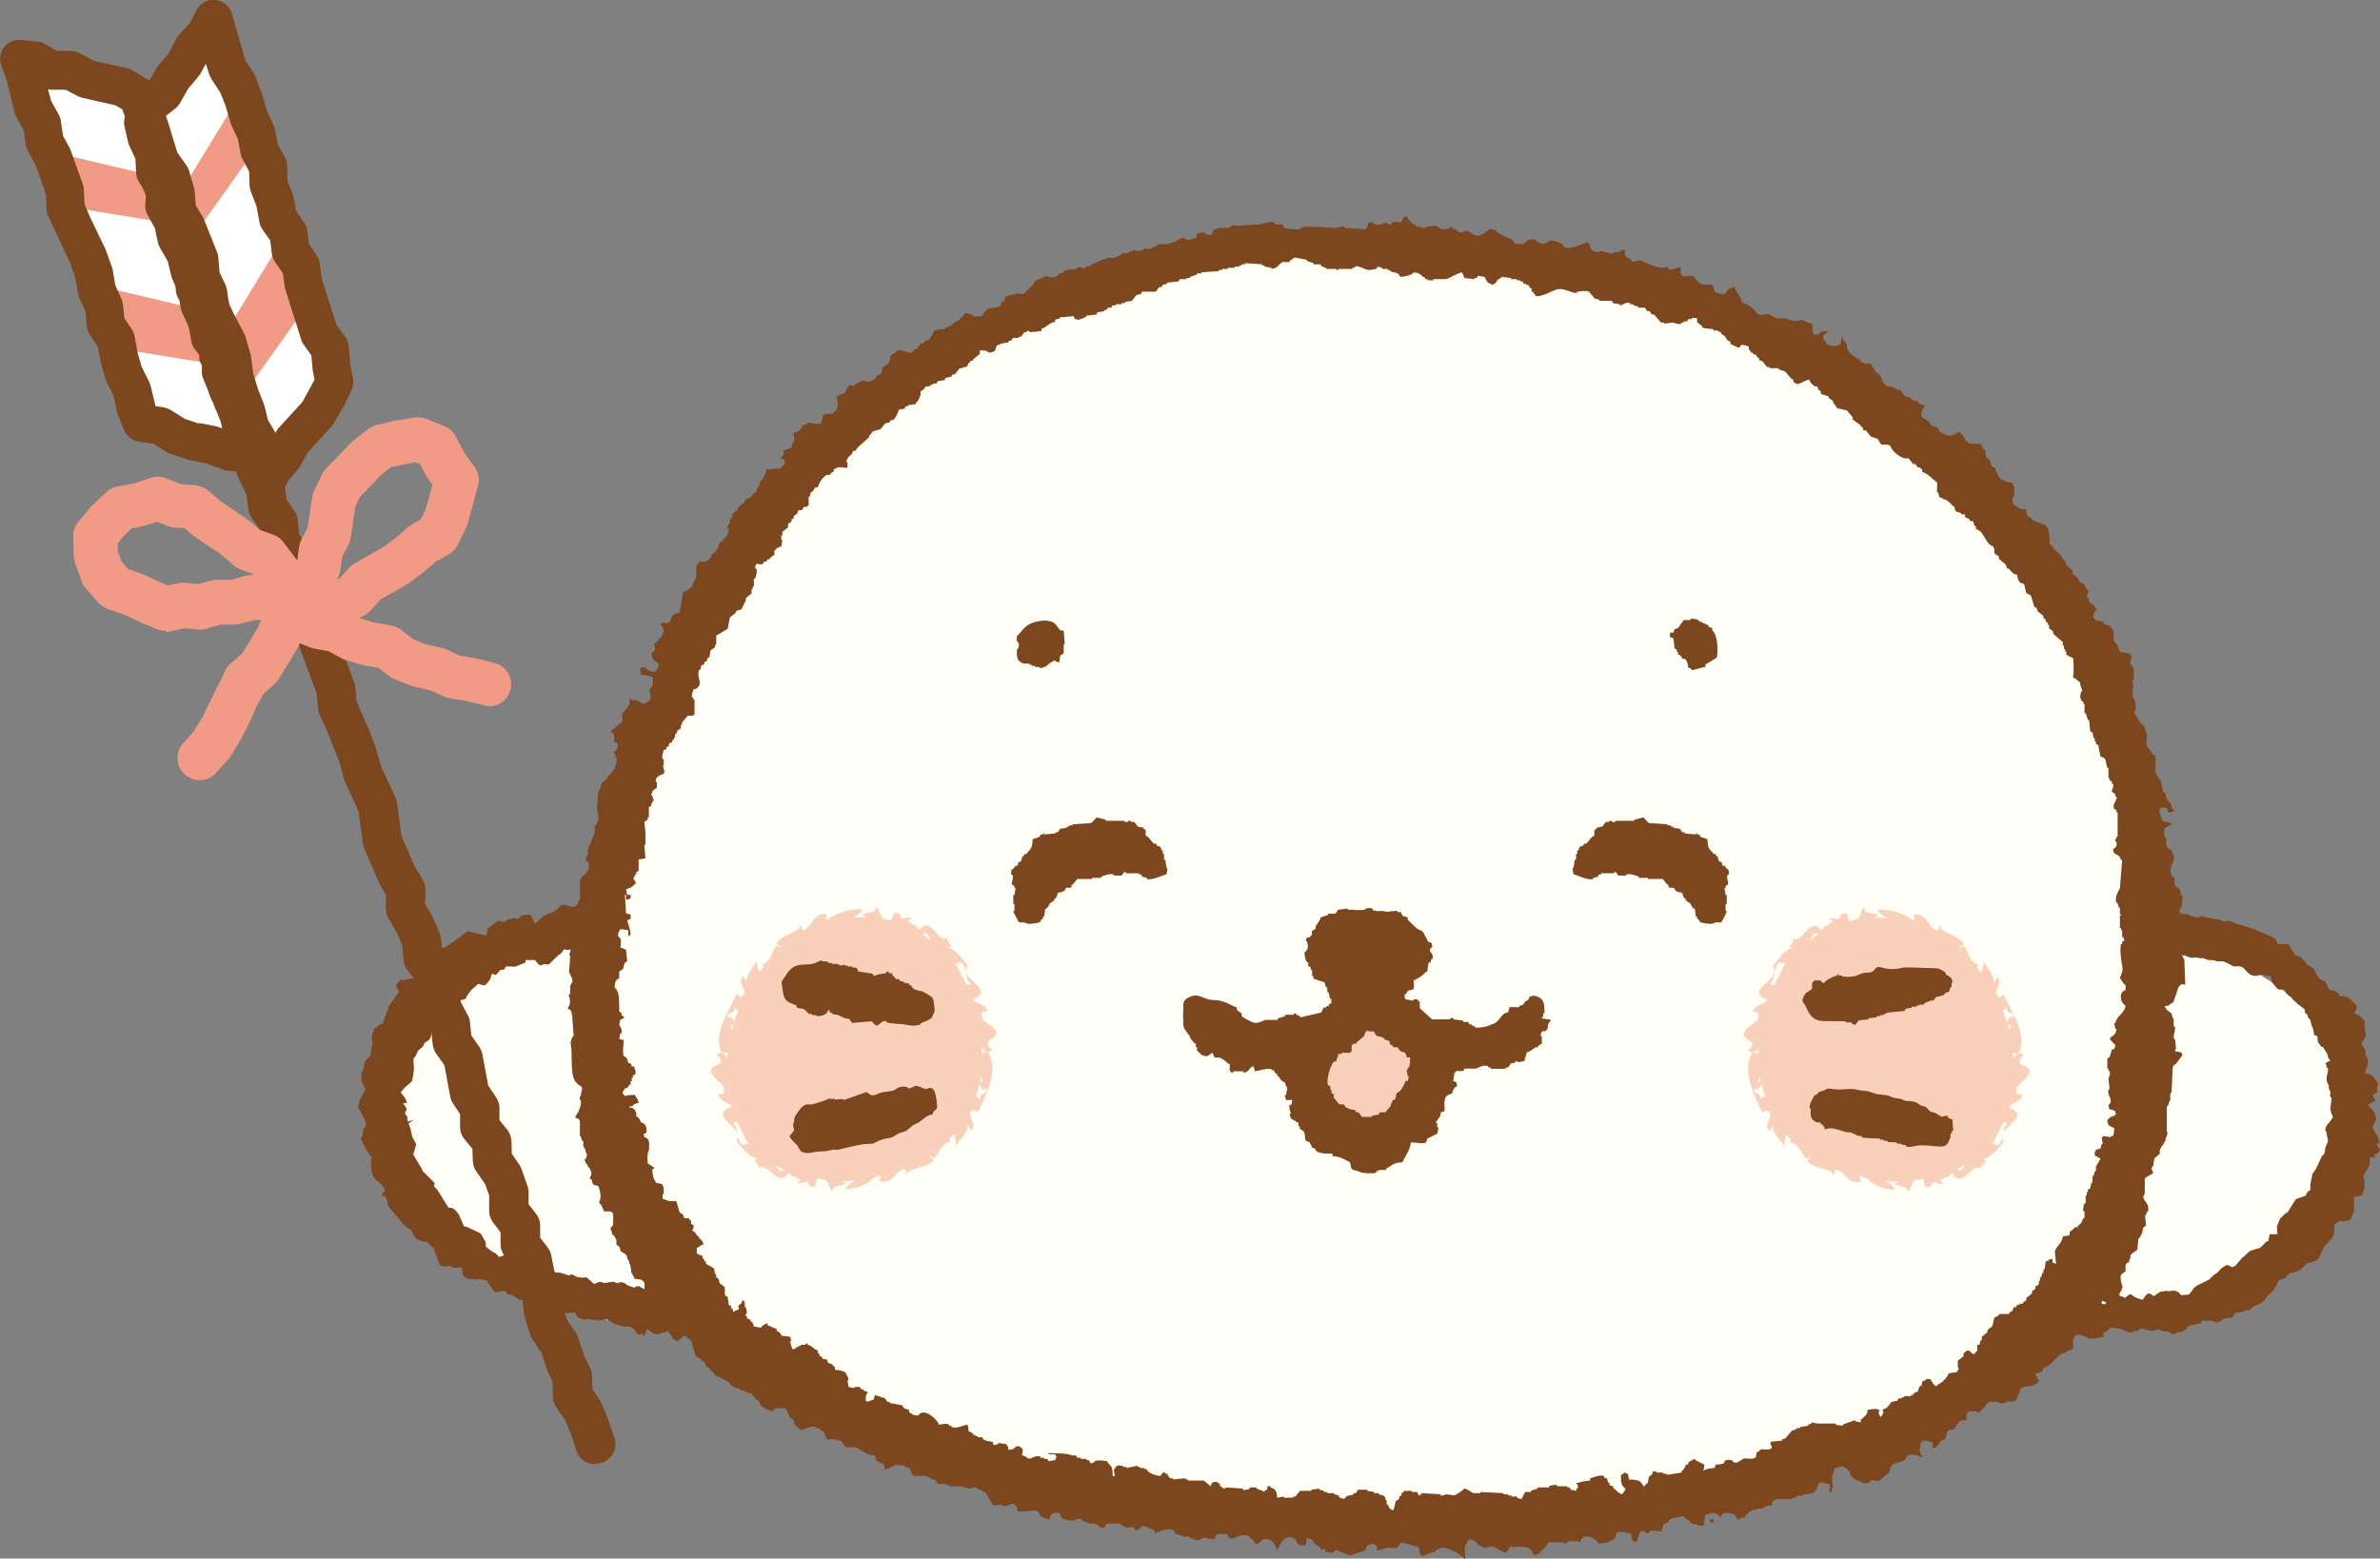
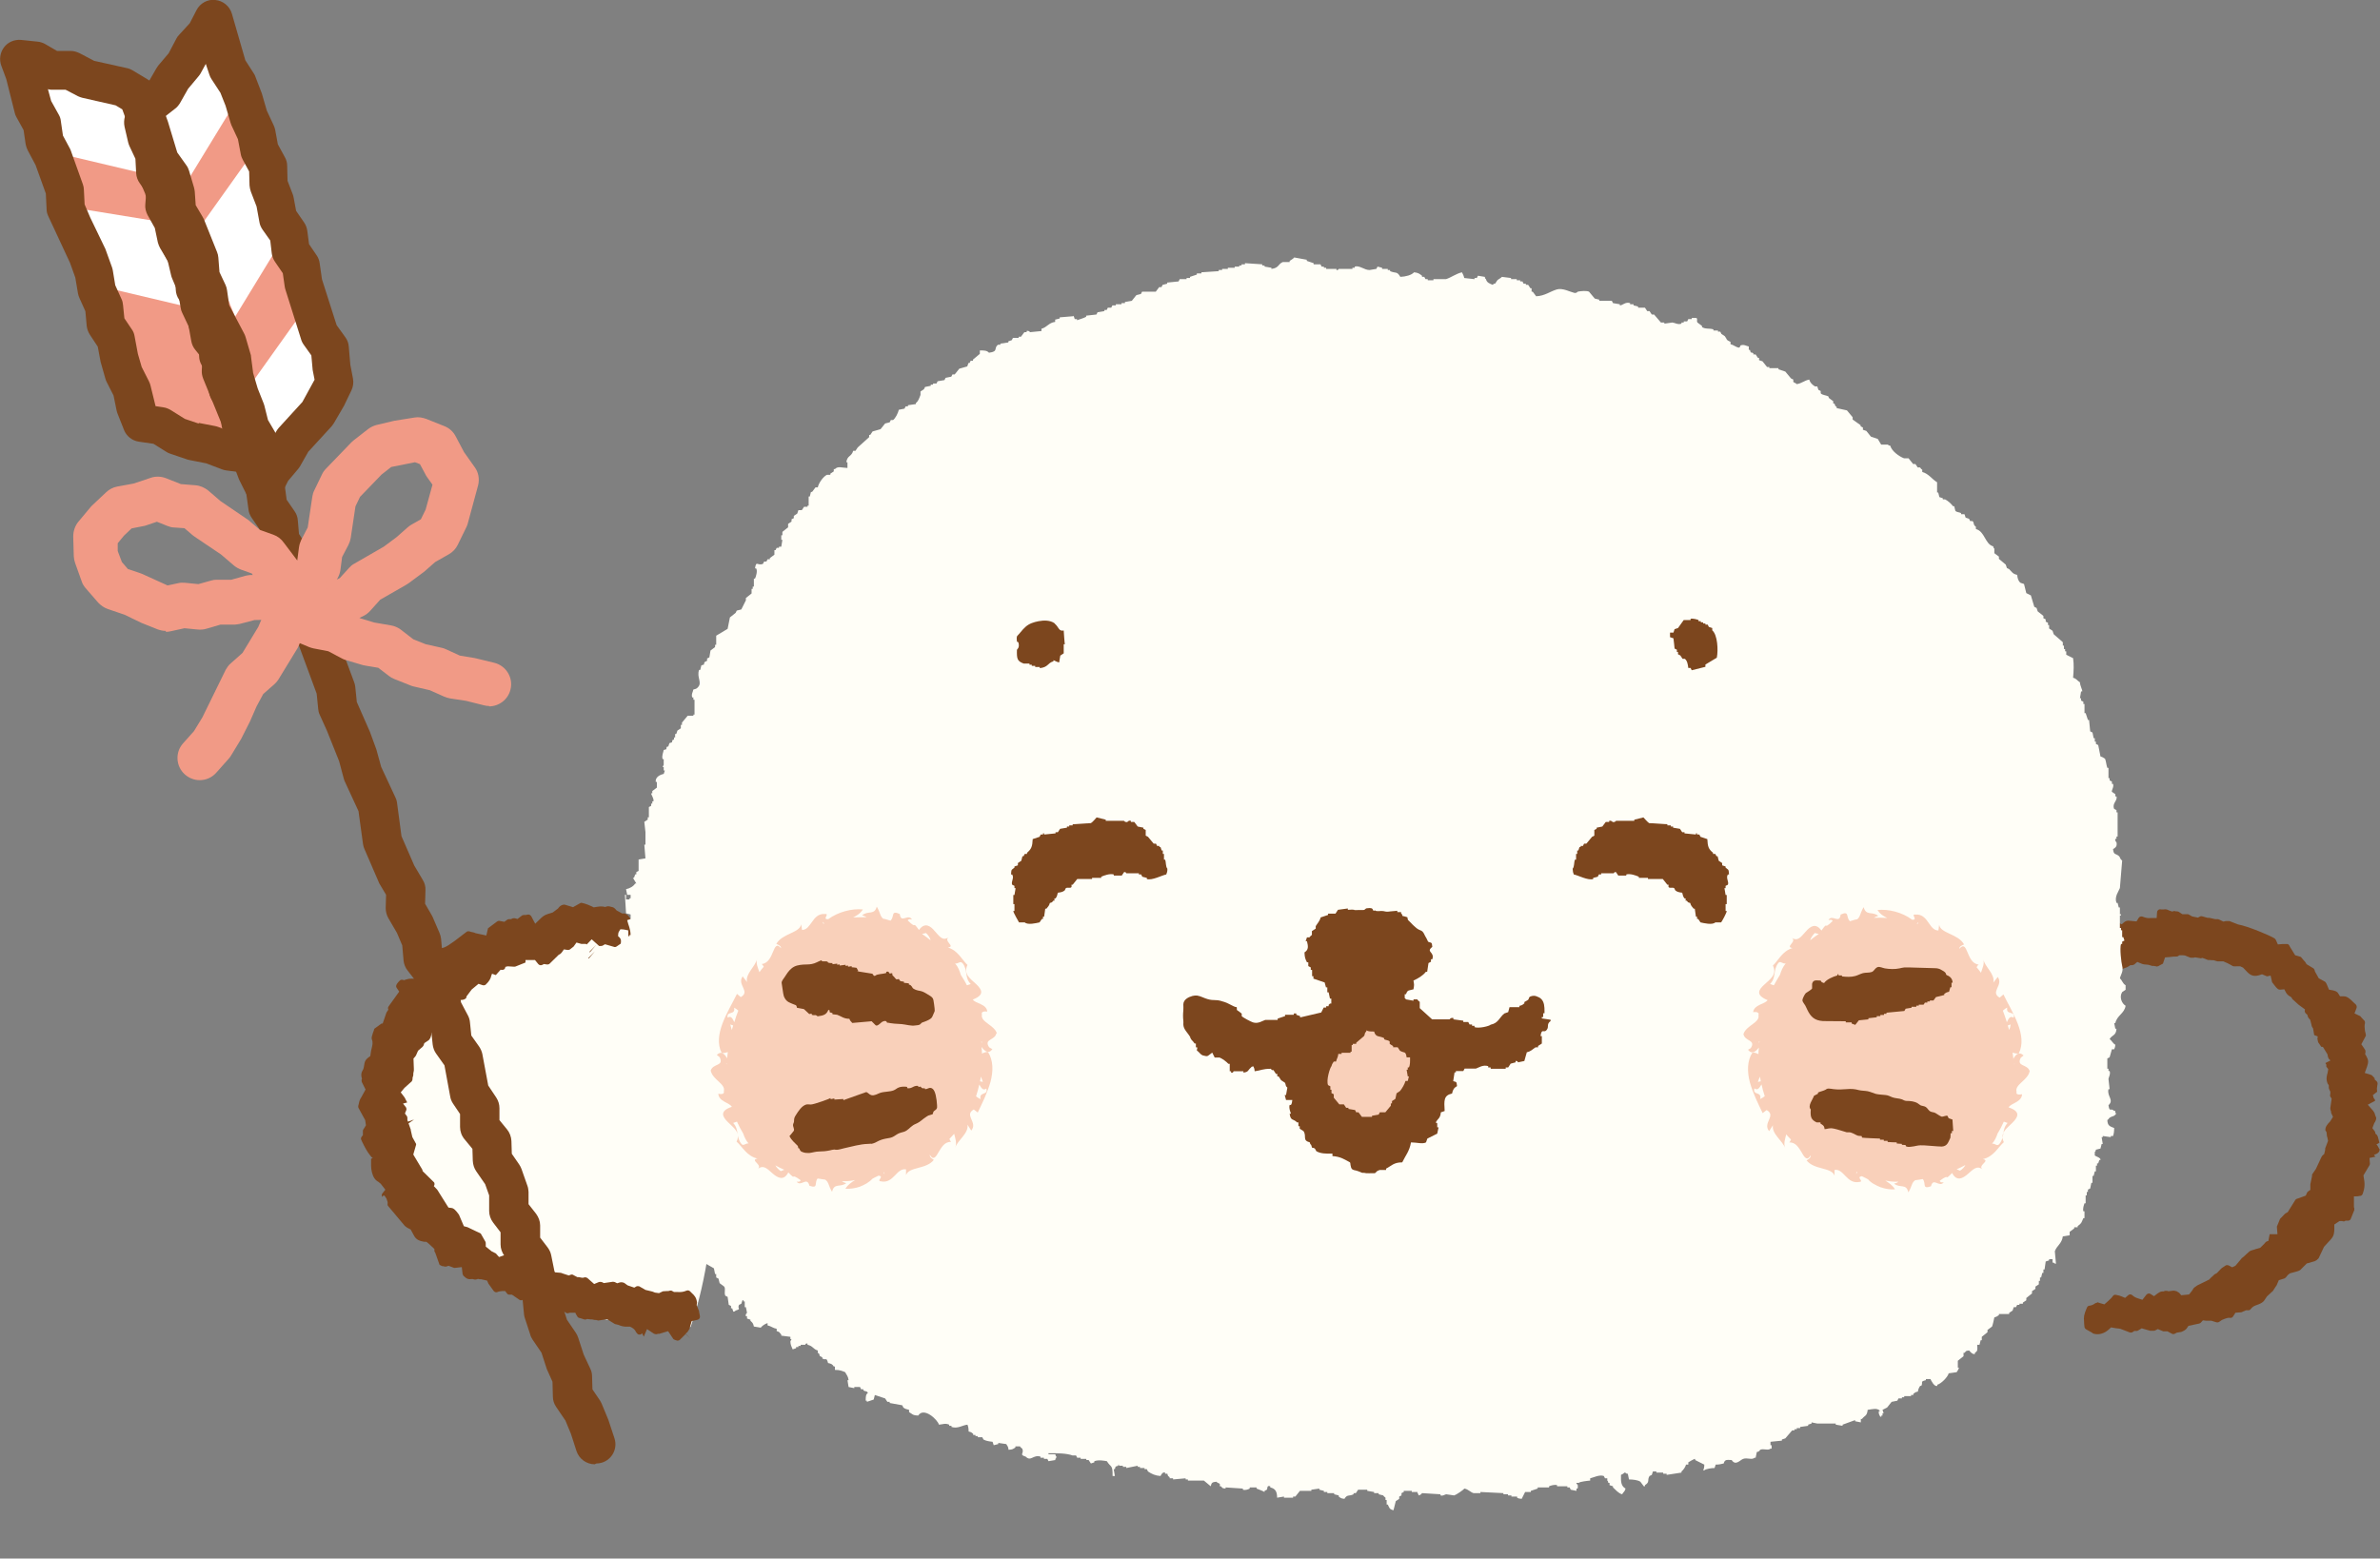
<svg xmlns="http://www.w3.org/2000/svg" id="_レイヤー_2" viewBox="0 0 125.14 81.97">
  <rect x="0" y="0" width="125.14" height="81.97" fill="#808080" stroke="none" />
  <defs>
    <style>.cls-1,.cls-2{fill:#f9d0ba;}.cls-3{fill:#fff;}.cls-4{fill:#f19a86;}.cls-5,.cls-6{fill:#7c461e;}.cls-2,.cls-6,.cls-7{fill-rule:evenodd;}.cls-7{fill:#fffef7;}</style>
  </defs>
  <g id="_レイヤー_3">
-     <path class="cls-7" d="m109.58,69.61s9.7-.1,12.87-7.2c3.17-7.1-2.2-10.74-5.61-12.13-3.4-1.39-9.95,1.02-9.95,1.02,0,0-5.02,10.21,2.68,18.32Z" />
    <path class="cls-7" d="m32.42,48.8s-13.17,1.19-11.44,11.33c1.72,10.14,15.33,9.66,15.33,9.66,0,0,4.47-11.8-3.89-20.99Z" />
    <path class="cls-5" d="m122.66,52.3s0,0,0,0h0s0,0,0,0Zm-8.31,15.79s0,0,0,0h0s0,0,0,0Z" />
    <path class="cls-5" d="m110.27,68.51s-.07.01-.1.03c-.09.07-.2.12-.31.13-.06,0-.11.05-.13.1-.17.4-.17.49-.15.74,0,.08.01.16.02.26,0,.06.04.12.1.15l.3.17s.05.05.08.05c.26.08.56,0,.8-.22l.12-.11.16.03c.08.02.15.02.24.03l.1.02.47.18c.06.02.11.02.16-.01l.09-.06h.1s.07,0,.09-.02l.2-.12.45.13h.06s.1,0,.1,0c.04,0,.07,0,.1-.02l.14-.07.29.12h.03s.19,0,.19,0l.22.12c.05.03.12.03.17,0l.09-.05.17-.03c.07,0,.12-.03.16-.05.09-.04.17-.1.2-.15l.09-.13.56-.12s.07-.02.09-.05l.11-.12.16.02h.08s.11,0,.11,0h.09s.26.08.26.08c.06.02.12.01.17-.03l.13-.09c.22-.09.32-.13.44-.11.05.01.12-.02.15-.08l.12-.19.26-.02s.09,0,.13-.04l.17-.07h.09c.06.01.12-.01.16-.07.09-.12.18-.16.32-.21.11-.04.24-.08.36-.2l.17-.25.26-.24s.06-.04.08-.09l.12-.19s.04-.04.05-.07l.11-.26.29-.09s.08-.04.1-.08l.08-.1.11-.09.43-.12c.11-.04.15-.08.17-.11l.29-.29.42-.12s.06-.03.09-.05l.07-.06s.06-.05.07-.1l.26-.55.35-.38c.18-.2.19-.37.19-.6v-.19s.27-.18.27-.18h.14s.06.02.1.02l.08-.04h.12c.08,0,.14-.04.16-.11l.18-.45s0-.07,0-.09l-.02-.07v-.08s0-.03,0-.03v-.45s.12,0,.12,0c.03,0,.1,0,.17-.02.08,0,.14-.03.17-.11.13-.36.11-.57.06-.85l-.02-.12.32-.54s.03-.06.02-.09l-.02-.29.28-.06c.11-.02-.11-.06-.02-.11.15-.05.22-.11.25-.18.04-.1.02-.12,0-.13l-.07-.13s-.04-.08-.08-.1l.16-.09-.08-.31s-.03-.07-.05-.1l-.08-.07-.02-.1-.14-.19.1-.26c.08-.12.11-.21.1-.29l-.06-.15c-.01-.08-.05-.14-.1-.21l-.28-.32.37-.2c.07-.04-.1-.14-.08-.24l-.03-.06.23-.18s0-.08-.01-.12v-.06s.02-.16.02-.16c.03-.1.01-.17-.04-.22l-.14-.12h.07s-.13-.14-.13-.14c-.02-.03-.05-.06-.09-.07l-.33-.1.12-.33c.08-.24.08-.35-.04-.56l-.06-.1.02-.12s0-.09-.03-.12l-.19-.28.24-.45s0-.07-.02-.14l-.03-.11c-.02-.18-.03-.28,0-.41.01-.06-.01-.13-.06-.16l-.13-.14s-.04-.06-.08-.08l-.28-.13.11-.29c.02-.07,0-.15-.06-.2-.04-.03-.08-.07-.12-.11-.14-.15-.33-.31-.49-.3h-.2s-.1-.16-.1-.16c-.03-.05-.08-.09-.13-.11-.07-.03-.13-.04-.17-.05l-.18-.03-.13-.31s-.04-.08-.08-.11l-.33-.18-.2-.36c-.02-.11-.06-.16-.11-.18l-.33-.2-.06-.1s-.03-.05-.06-.07l-.12-.14c-.03-.05-.06-.08-.11-.09l-.25-.07-.27-.44c-.05-.12-.1-.15-.15-.15-.09,0-.17,0-.24,0l-.25.02-.1-.23s-.04-.06-.06-.08c-.27-.17-1.42-.65-1.93-.74l-.46-.18h-.06s-.12,0-.12,0l-.13.03-.28-.13s-.04,0-.09,0h-.07s-.31-.07-.31-.07h-.09s-.25-.07-.25-.07c-.05-.02-.1-.02-.14,0l-.11.06-.3-.06-.22-.12h-.05s-.12,0-.12,0h-.13s-.14-.09-.14-.09c-.06-.05-.09-.05-.14-.06h-.07s-.07-.02-.07-.02l-.12.03-.17-.06c-.07-.04-.15-.07-.27-.05h-.07s-.07,0-.07,0c-.06-.02-.12,0-.16.04-.04.04-.05.08-.05.11l-.02.3h-.3c-.14.02-.27,0-.44-.07-.08-.03-.17,0-.21.07l-.11.18-.43-.04s-.12,0-.19.06l-.16.13-.19-.08h-.07s-.16-.03-.16-.03h-.09s-.2-.06-.2-.06c-.03-.01-.07,0-.12.02l-.13.04c-.22.03-.33.03-.54-.05-.07-.03-.14,0-.19.05l-.34.4-.56.19-.12.13-.58.06c-.1,0-.17.04-.2.12l-.11.37-.06.06c-.13.16-.21.27-.31.42,0,.01-.02.05,0,.12h0s.02.13.02.13c.02.04.05.07.09.08l.29.11-.14.51s.04.16.1.22l.07.08v.11c.02.06.06.11.12.13.29.11.46.1.61.09.1,0,.18,0,.29.01.07.02.13-.02.17-.07.05-.07.14-.22.33-.25.07,0,.12-.05.15-.1l.11-.17.15-.16.22.06h.06s.14.01.14.01l.12-.04.34.1c.07.03.15,0,.19-.05l.12-.1s.08-.03.14-.05l.24-.04s.09-.01.15-.05l.12-.04s.08-.03.14-.07l.09-.06h.11s.08-.02.1-.04l.15-.13.19.08c.11.05.21.06.39.07l.2.06h.08s.12.02.12.02c.04.02.09.01.13-.01l.24-.13.11-.33h.05s.09-.01.09-.01h.05s.08-.01.08-.01l.19-.02h.1s.08,0,.12-.02l.07-.05h.17s.12.01.12.01l.3.12h.05s.11,0,.11,0l.08-.02.3.05.09-.02.29.11h.08s.12.01.12.01h.09s.2.06.2.06h.05s.11,0,.11,0h.06s.09,0,.09,0l.23.1.17.09s.09.06.14.07c.06.01.13,0,.22,0h.13s.15.07.15.07l.24.25c.2.2.39.22.64.14l.12-.04.26.11.19-.04.08.35s.05.07.1.13c.06.08.12.16.21.23.03.02.07.03.11.03l.22-.02.1.19c.06.09.13.15.21.19l.07.05.04.08.33.3.34.25c-.04.09,0,.17.04.21l.08.07.03.1s.03.07.05.09l.07.07.07.27s.01.08.03.11l.05.07.05.28s0,.06.02.08l.18.07-.02.11.03.16s.02.07.05.09l.08.12s.03.05.05.07h.08s.24.39.24.39l.02.11c.02.08.04.11.06.14l.08.07-.27.14s.03.06.05.08v.11s.1.13.1.13l-.03.18c-.06.2-.09.36,0,.58l.06.09v.14s.02.06.03.09l.05.1v.11c-.02.08-.02.12,0,.15l.07.11-.07.49s0,.08.01.11l.03.07v.07s.1.22.1.22l-.15.24c-.16.16-.26.29-.25.47l.06.09.02.18s0,.06.02.08l.04.2-.15.4v.07s-.05.22-.05.22l-.09.08s-.04.04-.05.07l-.3.64-.2.29v.08s-.09.43-.09.43c0,.03,0,.09,0,.15v.15s-.13.09-.13.09c-.02.02-.04.04-.05.07l-.06.14-.41.15c-.09.02-.14.06-.16.11l-.38.61-.09.05s-.06.03-.08.06l-.17.18s-.06.05-.07.08l-.16.39.03.4h-.41s-.07.36-.07.36c-.05,0-.12.03-.16.08-.03.04-.09.11-.16.17l-.1.1-.19.06s-.07.01-.1.03l-.2.06s-.07.03-.09.05l-.34.31s-.06.03-.07.06l-.32.38-.17.08-.17-.09c-.08-.04-.16-.03-.21.02l-.12.08s-.07.04-.09.07l-.22.23-.1.05s-.05.03-.07.06l-.14.13s-.06.05-.08.09l-.63.31-.14.1s-.05.03-.07.07c-.05.09-.09.14-.14.2l-.09.11-.41.04-.1-.12s-.1-.07-.14-.09c-.1-.03-.15-.04-.26-.02l-.17.02-.07-.02s-.08,0-.12,0l-.07.03h-.08c-.08.01-.14.04-.24.11l-.18.14-.19-.12c-.07-.04-.16-.02-.21.04l-.21.27-.22-.07c-.13-.04-.24-.1-.31-.17-.06-.06-.16-.06-.22,0l-.16.14-.19-.08c-.08-.03-.16-.06-.29-.08-.07-.02-.13.01-.17.07-.07.1-.16.18-.25.26l-.19.17-.28-.08s-.06-.03-.09-.03Z" />
    <path class="cls-5" d="m20.45,54.19v-.05s.01,0,.01,0v.05h-.01Zm10.54-4.13l.35-.36-.32.38s-.03-.01-.04-.02Zm-10.45,3.64s.02,0,.03,0h0s-.02,0-.03,0Z" />
    <path class="cls-5" d="m33.5,70.13s.05.07.13.06c.05,0,.1-.03.13-.07l.09.18.17-.4.36.24s.1.04.14.03l.07-.02h.07s.47-.14.47-.14l.28.42s.06.03.08.04l.13.04s.1-.01.13-.05l.3-.3.24.23-.24-.24.24.23-.24-.24.08-.07s.03-.02.06-.08l.05-.08s.03-.05.03-.09l.03-.1.07-.24.27-.06s.09-.02.12-.06c.04-.04.05-.1.04-.15l-.04-.21s0-.07-.03-.11l-.1-.25.02-.13c-.03-.28-.16-.4-.27-.5l-.08-.08c-.06-.07-.14-.08-.21-.05-.16.07-.3.08-.46.07h-.19s-.09-.05-.09-.05c-.04-.03-.09-.03-.14-.02l-.07.02h-.08s-.17.01-.17.01c-.03,0-.06.01-.09.03l-.15.07-.21-.03c-.09-.04-.18-.07-.29-.09l-.21-.05-.33-.19s-.1-.02-.14,0l-.12.07-.35-.12-.18-.13c-.11-.04-.16-.04-.24-.02l-.13.04-.12-.06s-.06-.02-.1-.02l-.48.07-.1-.05s-.11-.03-.17,0l-.24.1-.36-.32s-.1-.05-.15-.03l-.06.02h-.07c-.07-.01-.11-.02-.15-.03h-.09s-.19-.1-.19-.1c-.05-.04-.11-.05-.16-.03l-.1.04-.34-.11s-.05-.03-.09-.03l-.58-.05-.08-.06c-.11-.09-.21-.14-.36-.12h-.09s-.08-.02-.08-.02c-.06-.02-.12-.04-.19-.06l-.11-.05s-.05-.02-.09-.03h-.06s-.05-.01-.05-.01h-.11s-.14-.06-.14-.06c-.03-.02-.05,0-.09-.03h-.25s-.59-.4-.59-.4c-.04-.03-.1-.04-.14-.02l-.23.08-.17-.19s-.06-.03-.08-.04l-.14-.07-.31-.25v-.17s0-.06-.02-.09l-.24-.42s-.05-.04-.11-.06l-.11-.05-.48-.23-.19-.05-.26-.61c-.21-.29-.3-.34-.39-.35l-.16-.02-.59-.94-.18-.19c.04-.05.05-.12.02-.19l-.61-.6s0-.06-.03-.1l-.46-.77.15-.52s0-.06-.03-.09l-.17-.31-.08-.35s0-.06-.02-.09l-.1-.28.29-.2-.32.11-.03-.08v-.09s0-.08-.02-.11l-.11-.15.07-.17c.02-.05.01-.11-.02-.16l-.15-.19.22-.06-.09-.17s-.03-.08-.06-.11l-.19-.25.2-.24.38-.34s.04-.07.04-.12v-.06s.04-.14.04-.14v-.09s.03-.16.03-.16v-.09s-.02-.54-.02-.54l.08-.09s.06-.07.06-.09l.1-.23.23-.2s.05-.05.06-.08l.04-.12.24-.16.07-.1s.04-.08.05-.15l.02-.13.38-.37s.04-.07.04-.12v-.09s.15-.23.15-.23l.59-.45s.07-.08.07-.13v-.32s.32-.02.32-.02c.13,0,.21-.04.27-.1l.02-.09.27-.36.36-.3.21.07c.06.02.13.01.17-.03.16-.15.26-.3.29-.46l.04-.11.2.07.25-.28c.13.02.19,0,.23-.07.01-.02.02-.05.02-.08l.12-.03.34.02s.07,0,.1-.02l.5-.2v-.13s.5,0,.5,0l.17.21c.05.06.13.08.2.05l.1-.05.14.02c.06.01.12,0,.16-.04l.47-.46c.07-.03.12-.07.16-.12l.12-.17.2.03s.09,0,.12-.03l.19-.15.15-.21.25.07s.06.01.1,0h.14s.05.03.05.03l.26-.27.39.35h.1s.06,0,.09-.02l.12-.07.45.13c.06.03.12.02.17-.02l.41-.28.16.06c.06.02.12,0,.16-.03.21-.18.25-.32.24-.58l.02-.11s.01-.1-.02-.14l-.37-.54-.1-.07s-.07-.05-.12-.04h-.1s-.29-.16-.29-.16c-.09-.11-.16-.16-.21-.17-.13-.04-.23-.06-.3-.04l-.09.03-.09-.02c-.16-.02-.29,0-.4.02l-.11.02-.1-.05c-.3-.14-.51-.19-.58-.19l-.41.23-.43-.13s-.05-.01-.08,0c-.11.02-.2.08-.28.2l-.28.21-.26.08c-.15.05-.24.11-.34.2l-.32.31-.21-.4s-.06-.07-.11-.08c-.03,0-.06,0-.09,0l-.07.02h-.07s-.09,0-.13.02l-.25.19-.15-.04s-.07,0-.11.01l-.08.04h-.09s-.08,0-.11.03l-.15.11-.22-.04c-.05-.02-.11-.01-.16.02l-.48.36-.09.38-.56-.12c-.08-.04-.15-.05-.24-.07-.13-.05-.2-.04-.24,0l-.16.12c-.75.59-.97.71-1.14.73h-.08s-.08-.02-.08-.02c-.05,0-.24.12-.31.22-.02.03-.03.06-.03.09v.23s-.22.08-.22.08c-.09.07-.1.1-.11.13l-.05.13-.27.09s.26.35.23.38l-.29.29-.17-.03-.07.02h-.14c-.11,0-.18.01-.31.05l-.08.03-.08-.02c-.05-.01-.11,0-.15.04-.26.25-.19.34-.16.39l.13.19-.56.78c-.04.05-.04.12-.01.17l-.1.15-.2.58h-.06s-.36.26-.36.26c-.03.02-.04.07-.04.09l-.04.11s-.03.07-.03.09l-.04.14s-.02.09,0,.14c.07.17.03.31-.01.48-.02.07-.04.16-.05.26l-.02.14-.12.09c-.24.18-.17.38-.25.6-.11.18-.12.27-.09.43l.02.07-.02.07s0,.1.03.14l.18.36-.23.42c-.07.1-.1.19-.13.35-.04.11-.03.18,0,.22l.34.62.04.27-.07.12c-.04.06-.08.11-.09.16v.24s-.07.09-.07.09c-.04.05-.04.12-.01.17l.05.11c.11.22.23.48.46.76.03.04.07.05.09.06l-.09.06v.36c0,.21.06.48.17.65.06.09.14.16.22.2l.12.1.24.31-.16.2c-.04.07-.03.1-.02.13.03.15.04-.11.15,0l.09.14.06.18v.08s-.02.08.02.12l.88,1.05c.08.07.13.1.19.13l.12.06.18.33c.12.23.32.28.54.32h.11s.1.08.1.08c.08.07.17.15.24.22l.08.08v.12s.03.06.05.09l.22.62s.1.05.14.07h.06s.06.02.06.02c.04,0,.07.01.1,0l.11-.04.11.04c.17.07.2.08.24.07l.35-.04.04.35s.02.08.05.11c.17.17.27.19.42.17h.07s.07.02.07.02c.04.01.07.01.11,0l.09-.03.09.02h.08s.31.07.31.07l.07.16.28.39c.05.06.13.08.2.05.06-.03.14-.04.23-.05h.17s.1.13.1.13c.03.05.09.06.14.06h.12s.36.25.36.25c.07.06.16.06.22.01l.37-.3.25.39s.04.07.07.09l.15.11s.14.02.24-.03l.29-.14.3.57.07.03.29-.12h.08s.13.08.13.08c.05.04.1.05.15.03l.07-.02h.28s.11.19.11.19c.03.05.08.09.14.09l.13.04s.09.04.16.04l.1-.03.16.02h.08s.15.03.15.03h.06s.13.03.13.03l.46-.07.37.23s.06.04.11.04l.12.03c.11.05.29.11.48.09h.12s.1.05.1.05c.06.03.1.07.14.11h0s.06.08.06.08c0,0,0,0,0,0v.02Zm2.79.25l.06.06-.06-.06Z" />
-     <path class="cls-5" d="m69.62,81.56l.39.12s.02-.01.04-.02l.08-.03s.02-.04.04-.06c.03-.03.08-.05.13-.04l.66.28-.1.08s.05-.07.1-.08l.85-.28c0-.07,0-.14.06-.21.03-.04.08-.07.13-.07.03-.02.07-.04.09-.04,0,0,.02,0,.05-.01.05-.01.1,0,.15.03.02.01.03.03.04.05.05.03.08.08.08.15v.15s.08-.08.14-.08h.12s.05-.05.08-.05c.22-.06.38-.05.51-.04.16.02.2.02.32-.19.04-.06.11-.1.18-.08.09.02.19.05.29.08.14.04.29.08.44.11.08.01.14.08.14.17v.12s.05.05.06.09c.08.32.24-.06.77-.08.01-.05.04-.1.09-.12.06-.03.12-.06.17-.08.21-.11.89.13,1.32.58,0-.07,0-.16-.01-.24-.02-.2-.05-.45.11-.64,0-.05.03-.1.06-.13.04-.03.09-.04.14-.03.12.03.16.06.22.1.02.01.03.02.06.04.05.03.08.08.09.14.08.02.14.05.19.08.05.03.09.05.19.08.02,0,.03.01.05.02.07-.05.18-.14.38-.09.01,0,.03,0,.04.02l.54.3s.02,0,.03,0c.23-.05.19-.46.39-.3h.14c.45-.03.84-.05.98.43h.11c.07-.06.13-.07.18-.08h0s.04-.07.04-.07c0-.02.02-.04.04-.05l.09-.08c.11-.1.18-.16.25-.3.03-.06.09-.1.15-.1h.62s.04,0,.06.01c.03.01.05.03.07.05l.15-.03c.03-.05.08-.09.15-.09h.37s.08.02.11.04l.09-.02v-.04c0-.05.02-.1.07-.13,0,0,.01,0,.02-.01,0,0,0-.01.01-.02.03-.05.09-.06.14-.07.26.01.36.08.47.15.03.02.06.04.1.06.05.03.09.09.09.15h0s.02.01.02.02c.34,0,.55-.07.61-.13.02-.02.05-.04.08-.05.12-.03.21-.09.24-.3.01-.08.08-.14.17-.14h0c.2,0,.31.03.44.05l.08.02c.08.02.14.08.14.17v.12s.04.05.05.08l.02.07h.19s.15-.44.15-.44c.02-.05.05-.08.1-.1.05-.02.1-.02.14,0,.05.03.09.07.12.1h.05s.04,0,.05,0c.02-.02.03-.03.05-.06.01-.02.05-.05.07-.06.03-.01.06-.02.09-.02l.48.05.08-.3c.02-.06.06-.1.12-.12.09-.03.12-.05.18-.1h0c0-.07.06-.13.13-.15l.55-.12c.06-.01.13.01.17.06.03.04.08.08.14.11.05.04.1.07.15.11.02.01.03.03.04.05l.02.05.29.05s.08.03.1.06h.06s.04,0,.06,0h.14s0-.01,0-.02c0-.17.02-.26.04-.35l.02-.1c.01-.08.08-.14.17-.14h.06s.01-.01.02-.02c.03-.03.08-.05.13-.04.13.01.17.03.25.06.06.02.13.09.14.14v.05s.02-.02.03-.03c.03-.04.06-.08.09-.13.03-.05.09-.09.15-.09h0c.17,0,.26.02.36.04l.1.02c.06.01.11.06.13.12,0,.02,0,.03.01.05h0s.03.05.04.07l.02.05.11-.02s.08-.08.14-.08h.13s.02-.07.02-.07c.02-.06.07-.1.13-.11l.08-.11s.08-.07.13-.07c.03-.04.08-.06.13-.06h.12s.08-.06.13-.06h.18s.07-.06.12-.06c.02-.02.04-.04.07-.05.12-.05.2-.05.25-.04.02,0,.03,0,.06-.04,0,0,.01-.01.02-.02v-.06c0-.09.07-.16.16-.17.03-.04.08-.06.13-.06h.73s.05-.05.09-.06l.14-.03c.03-.06.08-.09.15-.09h.18s.05-.04.08-.05c.1-.03.2-.04.29-.05.09,0,.17-.01.21-.05.17-.1.23-.27.25-.4,0-.04.03-.08.07-.11s.08-.03.13-.03l.31.06c.09.02.14.1.13.19l-.03.24h.11s.02-.02.02-.02v-.12s.02-.09.05-.12l-.05-.54s.01-.09.04-.13c.01-.01.03-.03.04-.03l.04-.19c.01-.06.06-.11.12-.13l.25-.06c.05-.01.1,0,.14.03,0,0,.02.02.03.03.06,0,.12.04.14.09l.02.04c.05.02.1.06.11.11l.09.25c.08,0,.14.05.16.12.04.02.08.03.12.04.11.04.24.09.35.19l.31-.04.02-.04c.03-.07.11-.1.18-.09l.29.05.59-.48s0-.05,0-.07c.01-.09.03-.24.15-.33.03-.02.06-.03.1-.03.03-.04.08-.06.13-.06h.08c.06-.03.12-.05.16-.07.15-.06.19-.08.28-.26.04-.09.16-.1.26-.1.17,0,.33.02.45.12.11,0,.13,0,.16-.03,0,0,0,0,0,0-.08-.01-.14-.08-.14-.16,0,0-.02-.01-.02-.02-.03-.04-.05-.09-.04-.14l.06-.37s.03-.09.07-.11.08-.03.13-.03l.31.06s.09.04.11.08c.02.04.03.09.02.14,0,.03-.01.04-.01.05,0,.02,0,.03-.01.05h.14c.07-.03.1-.08.14-.15.07-.11.16-.25.41-.32,0-.09.02-.15.04-.22l.02-.1c.01-.07.07-.12.14-.14l.27-.05c.04-.1.09-.17.14-.23.03-.04.06-.08.09-.13.03-.05.08-.09.14-.09.12,0,.19-.02.27-.03v-.29c0-.09.08-.17.17-.17h.25c.05,0,.1.02.13.06h.11s.02-.02.03-.03c.09-.07.34-.35.38-.44.03-.05.09-.09.15-.09h.37c.05,0,.1.02.13.06.04,0,.08.02.11.04l.17-.03s.02-.02.03-.03c.03-.03.06-.06.12-.05.36,0,.42-.02.51-.18v-.08c0-.06.04-.12.09-.15l.04-.19c.02-.08.08-.13.16-.13h0c.17-.11.38-.07.52-.09.03-.06.08-.09.15-.09h.04s.13-.18.13-.18c.03-.04-.25-.4-.2-.4h.18s.05-.04.08-.05l.11-.05.03-.09c.02-.05.06-.09.12-.11.14-.04.5-.35.57-.47.02-.04.06-.07.11-.08.02-.07.08-.12.16-.13.08-.07.15-.09.23-.09.03-.05.08-.09.14-.09.01-.02.03-.03.05-.04.07-.04.12-.05.16-.06,0,0,.02,0,.04-.03,0,0,.01-.01.02-.02v-.43s.02-.1.06-.13c0-.04.04-.09.07-.12.04-.03.09-.05.13-.04l.28.06s.08.03.11.06h0c.07,0,.12.04.15.09.25.04.61-.06.82-.11,0,0,0,0,0,0l-.02-.1s-.06-.05-.07-.09c-.11-.31,0-.69.08-.93.01-.05.03-.09.04-.12,0,0,0,0-.02,0-.05,0-.09-.02-.12-.05-.03-.03-.05-.08-.05-.12,0-.17.02-.26.04-.35l.02-.1c.01-.08.42.2.5.2.21,0,.07-.06.14-.11l.05-.15c.02-.05.06-.09.11-.11l.09-.03.04-.21c.01-.05.05-.1.09-.12l.03-.14s.01-.04.03-.06c0,0,0-.01,0-.02-.08-.28-.14-.49-.07-.63.01-.02.03-.05.05-.06l.18-.13v-.29c0-.06.03-.11.08-.14l.11-.07v-.03c0-.05.02-.1.06-.13v-.12c0-.06.03-.11.07-.14l.3-.21.05-.53c0-.06.04-.11.09-.13l.03-.04c0-.06.03-.12.08-.15l.04-.25s.03-.09.07-.11l.1-.07-.05-.45s.01-.09.04-.13c0,0,.01-.01.02-.02,0-.06.04-.12.1-.15.02-.1,0-.19-.01-.28-.03-.18-.4-.4-.17-.63v-.73c0-.06.03-.12.08-.15l.35-.2v-.08s-.06-.08-.06-.13v-.06c0-.06.03-.11.08-.14l.04-.31s.03-.08.06-.11l.24-.2v-.17c0-.05.02-.1.06-.13,0-.06.04-.12.1-.14l.03-.03c0-.05.02-.1.06-.13,0-.05.03-.09.06-.12v-.06c0-.05.02-.1.06-.13v-.05s.02-.09.05-.12c-.03-.03-.05-.08-.05-.12v-1.23c0-.07.04-.12.09-.15l.03-.14s.03-.07.06-.09v-.3c0-.05.03-.1.07-.13l.06-1.29c0-.05.03-.1.07-.13l.11-.08.34-.46s-.06-.08-.06-.13l-.34-.06s.02-.09.05-.12l-.04-.48s-.06-.06-.07-.1c-.02-.08,0-.18.03-.29.02-.09.04-.19.04-.27-.05-.03-.08-.08-.08-.14v-.3s-.05-.05-.06-.09l-.05-.19-.26-.21s-.04-.05-.05-.08l-.05-.11.24-.03c-.09-.03.2-.12.23-.21l.25-.74s.04-.07.08-.09c.03-.05.08-.08.14-.08.04,0,.09.01.12.03,0,0,.01,0,.02,0l-.05-1.33s-.07-.08-.07-.13l-.02-.05-.09-.06s-.07-.08-.07-.14v-.3s-.04-.04-.05-.06c-.09-.2-.14-.33-.14-.62l.06-.81c0-.06.04-.11.09-.14h.03s0-.22,0-.22c0-.05.02-.1.06-.13,0-.05.03-.1.07-.13l.04-.48s-.05-.07-.05-.11c-.04-.03-.06-.08-.06-.13v-.12s-.03-.03-.04-.05q-.05-.09-.14-.11c-.08-.02-.13-.09-.13-.16v-.34s-.11-.07-.11-.07c-.03-.02-.05-.04-.06-.07-.11-.25,0-.53.08-.7.02-.04.03-.07.04-.09.04-.13,0-.21-.04-.33-.02-.05-.05-.11-.06-.18-.33-.13-.3-.37-.29-.5.01-.11.01-.13-.04-.17-.04-.03-.07-.08-.07-.13v-.25c0-.06.03-.12.08-.15l.33-.19s0-.02,0-.03c-.13-.05-.21-.08-.37-.08-.08,0-.14-.06-.16-.13-.02-.07-.03-.11-.05-.15-.03-.07-.06-.15-.08-.3,0-.05.01-.09.04-.13s.08-.05.12-.05h.12c.09,0,.17.08.17.17v.08h.2s.05-.04.08-.05l.04-.02s-.03-.07-.06-.1c-.03-.04-.06-.09-.09-.15-.01-.02-.02-.05-.02-.07l-.02-.11-.09-.06s-.07-.08-.08-.13c-.04-.03-.06-.08-.06-.13l-.02-.17-.09-.06s-.06-.06-.07-.11l-.1-.5c-.05-.03-.09-.08-.09-.15v-.02s-.03-.02-.03-.02c-.05-.03-.09-.08-.09-.14-.04-.03-.06-.08-.06-.13v-.86s-.07-.02-.07-.02c-.03-.01-.06-.03-.08-.06l-.31-.43s-.03-.07-.03-.12l.05-.48s-.03-.04-.04-.06c-.02-.06-.04-.12-.06-.19-.03-.09-.05-.18-.09-.25l-.15-.1s-.08-.08-.08-.14v-.02s-.03-.02-.03-.02c-.06-.03-.09-.09-.09-.15v-.02s-.03-.02-.03-.02c-.04-.02-.07-.05-.08-.1-.03-.08-.02-.18.05-.25l-.04-.46s-.07-.08-.07-.13c-.04-.03-.06-.08-.06-.13v-.31s.02-.08.04-.11l-.04-.29s0-.1.04-.13c0,0,.01-.01.02-.02v-.54s-.06-.08-.06-.13v-.02s-.03-.02-.03-.02c-.04-.02-.07-.05-.08-.1-.03-.1,0-.19.04-.27.02-.05.03-.09.04-.12-.04-.03-.07-.07-.1-.14l-.46-.1c-.06-.02-.11-.06-.13-.13-.03-.11-.06-.17-.1-.26,0-.02-.02-.03-.02-.05-.05-.01-.09-.05-.11-.1-.06-.15-.05-.29-.04-.39,0-.12.01-.17-.05-.23-.07-.11-.15-.2-.24-.26h-.07c-.06,0-.11-.03-.14-.07l-.08-.12-.3-.05c-.05,0-.09-.04-.12-.08-.02-.01-.04-.03-.05-.04-.03-.04-.04-.1-.03-.15.05-.18.12-.25.22-.3,0-.02-.01-.03-.02-.04-.08-.01-.14-.08-.15-.16,0,0-.01,0-.02-.02-.03-.03-.04-.05-.06-.07,0,0-.02,0-.05,0-.06-.02-.11-.06-.12-.12l-.03-.14s-.08-.06-.09-.12c-.02-.08.02-.15.04-.2s.03-.07.03-.09l-.26-.41-.13-.04c-.05-.02-.1-.06-.11-.11-.03-.1-.07-.14-.14-.22,0-.01-.02-.02-.03-.03-.07,0-.13-.06-.15-.13l-.05-.19-.26-.21s-.05-.05-.06-.09l-.04-.17-.05-.03c-.06-.03-.09-.09-.09-.15l-.02-.05-.09-.06s-.08-.08-.08-.14h0s-.07-.03-.07-.03c-.05-.02-.09-.06-.11-.11l-.04-.02c-.06-.03-.09-.09-.09-.15v-.03s-.11-.07-.11-.07c-.05-.03-.07-.08-.07-.14v-.25c-.01-.29-.06-.48-.14-.56-.08-.12-.19-.15-.35-.2-.11-.03-.24-.07-.36-.14-.03-.02-.05-.04-.06-.07l-.06-.07-.09-.03s-.07-.04-.09-.07c-.05-.08-.06-.17-.07-.26,0-.03,0-.06-.01-.09h-.21c-.05,0-.1-.02-.13-.06-.06,0-.11-.04-.14-.09l-.04-.03c-.09,0-.17-.08-.17-.17v-.02c-.09-.19.04-.31.09-.35,0,0,.01,0,.01-.01-.03-.03-.04-.07-.04-.11v-.36s-.04-.05-.05-.08l-.03-.1s-.09-.02-.13-.03c-.18-.03-.36-.07-.47-.17-.15-.1-.23-.33-.3-.51-.01-.04-.03-.09-.05-.12h-.03c-.08,0-.16-.06-.17-.15-.02-.14-.03-.2-.07-.26l-.09-.04s-.08-.07-.09-.13l-.05-.34-.05-.02c-.05-.03-.09-.08-.09-.14-.01-.01-.02-.02-.03-.04l-.07-.11h-.53c-.08,0-.14-.05-.16-.12l-.04-.02c-.05-.03-.09-.08-.09-.14-.04-.03-.06-.08-.06-.13h0c-.1-.05-.15-.12-.19-.2-.07,0-.12,0-.17.02-.02.06-.09.11-.16.11h-.06s-.01.01-.02.02c-.04.03-.08.05-.13.04-.16-.02-.43-.11-.54-.24-.02-.03-.04-.07-.04-.11v-.02s-.03-.02-.03-.02c-.03-.02-.06-.04-.07-.07l-.19-.04s-.08-.03-.11-.07l-.11-.17c-.1-.08-.27-.18-.33-.21-.06-.03-.09-.1-.08-.17.03-.22.09-.31.16-.41.02-.02.03-.04.04-.06l-.13-.03s-.07-.03-.1-.06c-.06,0-.12-.04-.14-.09l-.02-.05-.23-.05c-.05-.01-.09-.04-.12-.09l-.02-.05-.23-.05s-.08-.03-.11-.07l-.2-.29h-.1c-.05,0-.1-.02-.13-.06-.06,0-.11-.03-.14-.08l-.31-.05c-.05,0-.1-.04-.13-.09l-.02-.04c-.05-.02-.1-.06-.11-.11l-.11-.32-.27-.22s-.06-.08-.06-.13v-.02s-.03-.02-.03-.02c-.06-.03-.09-.09-.09-.15v-.02s-.03-.02-.03-.02c-.02-.01-.04-.03-.05-.04h-.24s-.09-.02-.12-.05c0,0,0,0-.01-.01,0,0-.01,0-.02,0-.08-.01-.14-.08-.14-.16-.21-.08-.46-.24-.58-.39-.13-.13-.13-.28-.12-.37,0-.03,0-.05,0-.07-.03-.01-.05-.03-.07-.06-.02-.03-.04-.05-.06-.07-.04-.05-.09-.1-.12-.2-.01,0-.03-.01-.04-.02h0c0,.08,0,.18-.04.3-.02.05-.06.09-.11.11-.02,0-.03,0-.05.01,0,0,0,0,0,0-.04.04-.09.05-.14.05-.32,0-.43-.06-.54-.3,0,0,0,0,0,0-.02-.02-.04-.04-.05-.06-.04-.07-.04-.19.02-.24l.24-.19s0,0,0,0c-.24,0-.42.01-.48.11-.03.05-.08.08-.14.08h-.06c-.09,0-.17-.08-.17-.17v-.38s-.38-.14-.38-.14c-.03-.01-.05-.03-.07-.05-.05,0-.09-.03-.12-.06,0,0-.02,0-.03.01-.03.02-.08.04-.13.05-.29.04-.45-.03-.58-.08-.03-.01-.06-.03-.09-.04h-.46c-.05,0-.1-.02-.13-.06-.05,0-.09-.03-.12-.06-.06,0-.11-.04-.14-.09v-.02s-.48.05-.48.05c-.06,0-.15-.02-.19-.07l-.12-.18c-.16-.15-.35-.31-.57-.36-.06-.01-.11-.06-.13-.13-.03-.14-.1-.24-.17-.35-.06-.1-.13-.21-.18-.35-.02,0-.03-.01-.04-.02-.2.03-.32.11-.41.27-.03.06-.09.09-.16.09-.18,0-.24-.03-.36-.07-.05-.02-.09-.06-.1-.11l-.09-.31h-.49c-.05,0-.1-.02-.13-.06-.05,0-.09-.02-.12-.06l-.28-.34c-.06-.02-.12-.01-.22,0-.07.01-.14.02-.22.03-.05,0-.09-.02-.12-.05-.01-.01-.02-.02-.03-.04-.02,0-.03-.02-.04-.03-.03-.04-.05-.08-.04-.13v-.06c.01-.08.03-.13.05-.17-.43.02-.62.3-.77-.07-.02.03-.05.06-.08.07-.29.12-1.18-.31-1.19-.32-.02-.01-.04-.02-.05-.04h-.23s-.08.06-.13.06h-.06c-.06,0-.12-.04-.15-.09l-.05-.07-.1-.03s-.07-.04-.09-.08c-.05-.03-.08-.08-.08-.15v-.06c0-.05.02-.1.06-.13h0s-.2,0-.2,0c-.03.04-.07.06-.12.06-.03.04-.08.06-.13.06h-.18s-.08.06-.13.06h-.06c-.05,0-.1-.02-.13-.06h-.12c-.05,0-.1-.02-.13-.06h-.17s-.02.02-.03.03c-.04.03-.1.04-.15.02l-.18-.06s-.09-.06-.11-.11l-.09-.28c-.05-.02-.09-.03-.12-.07-.06.02-.14.05-.21.08-.34.14-.72.29-.96.18-.04-.02-.07-.04-.08-.08l-.04-.08c-.21-.12-.37-.18-.7-.19-.02.05-.06.1-.11.11-.02,0-.03,0-.05.01,0,0,0,0,0,0-.04.03-.09.05-.14.05-.24-.03-.35-.1-.45-.24-.28,0-.43.06-.5.17-.03.05-.08.08-.14.08h-.31c-.06,0-.11-.03-.14-.07l-.1-.15c-.08-.05-.19-.09-.3-.14-.21-.09-.45-.19-.6-.38h-.07c-.09-.02-.17-.04-.24-.03-.03.06-.08.1-.15.1h-.02s-.01.03-.01.03c-.01.03-.03.05-.06.07-.08.05-.14.06-.17.06-.04.04-.13.08-.18.08-.21-.03-.27-.07-.37-.15-.02-.02-.04-.04-.08-.06-.01,0-.02-.02-.03-.03h-.06s-.06,0-.09-.02l-.23.08c-.05.02-.11,0-.15-.02-.03-.02-.05-.05-.06-.08-.1-.04-.17-.08-.23-.12-.05-.03-.09-.06-.15-.08-.02.02-.05.05-.07.07-.03.04-.08.06-.13.06h-.25c-.06,0-.12-.03-.15-.09l-.04-.03s-.09-.02-.12-.05l-.48.04s-.08.07-.14.07h-.06c-.05,0-.1-.02-.13-.06h-.12c-.06,0-.12-.04-.15-.09l-.03-.03c-.06,0-.11-.03-.14-.07l-.08-.11c-.08-.01-.13-.08-.14-.16t0,0s-.04-.05-.05-.08c-.11,0-.15.01-.19.04l-.05.15c-.03.09-.12.13-.21.11-.23-.07-.3,0-.43.13-.08.08-.12-.16-.26-.1-.02.01-.05.02-.07.02h-.05s-.05.05-.08.06c-.14.04-.34.05-.5-.12-.21,0-.22.06-.25.23-.01.08-.07.14-.18.14l-.92-.06c-.06,0-.1-.04-.13-.08h0c-.14,0-.32.05-.39.07-.02,0-.07,0-.08.01l-.8-.06h0c-.06,0-.14,0-.23,0-.24-.01-.65-.03-.74.07-.06.06-.15.06-.23.06-.24,0-.47-.01-.63-.07-.07-.03-.11-.09-.11-.16h0s-.02-.01-.03-.02h-.24c-.05,0-.1-.02-.13-.06-.06,0-.11-.03-.13-.08-.11,0-.33.03-.68.13l-1.21.07s-.03,0-.04,0l-.18-.04h0c-.03.06-.08.1-.14.1-.03.04-.08.06-.13.06h-.49s-.05.05-.09.06l-.15.04-.04.15s-.04.08-.08.1c-.04.02-.09.03-.13.02-.13-.04-.17-.06-.24-.11l-.05-.04s0,0-.01,0l-.31.07-.04.15c-.02.06-.07.11-.13.12l-.31.06s-.1,0-.14-.04c-.02-.01-.03-.03-.04-.05l-.12-.02s-.06.04-.1.04c-.03.04-.08.06-.13.06h-.02s-.02.03-.02.03c-.03.06-.09.09-.15.09h-.05s-.08.06-.13.06h-.05s-.08.06-.13.06h-.51s-.02.03-.02.03c-.03.05-.08.09-.14.09-.03.04-.07.06-.12.06-.02.02-.04.04-.07.05-.13.05-.26.02-.34-.01-.03.05-.08.08-.14.08,0,0-.01.01-.02.02-.04.03-.08.05-.13.04l-.3-.04s-.04.03-.07.04l-.14.03c-.03.06-.08.09-.15.09h-.27s-.01.03-.01.03c-.03.06-.08.09-.14.09-.03.04-.07.06-.12.06-.03.04-.08.06-.13.06h-.36s-.06.05-.1.06l-.19.04s-.06.07-.11.08l-.14.03c-.03.06-.08.09-.15.09h-.08s-.01.03-.01.03c-.02.05-.07.08-.12.09l-.19.04s-.03.04-.05.06c-.04.03-.1.04-.15.02l-.14-.05-.15.03c-.03.05-.08.09-.15.09h-.3s-.08.06-.13.06h-.08s-.02.03-.02.03c-.02.04-.06.07-.11.09l-.17.04-.03.06s-.04.06-.07.07c-.19.1-.35.05-.46.02-.06-.02-.1-.03-.15-.03-.02.03-.04.06-.08.07l-.06.03c-.12.05-.25.11-.38.15-.1.22-.35.45-.51.57,0,.04-.03.07-.06.1-.04.03-.09.04-.14.04l-.23-.04s-.04.03-.06.03c-.08.03-.17.04-.25.05-.08,0-.16.02-.19.04-.02.02-.04.03-.07.04-.04,0-.06.02-.08.02,0,.06-.01.12-.06.21-.03.04-.07.07-.12.08-.02.03-.03.05-.04.12-.01.07-.07.12-.13.13-.17.03-.31.06-.51.06-.04.04-.08.07-.11.1-.07.06-.13.11-.18.23-.03.06-.09.1-.15.1h-.31c-.06,0-.12-.03-.15-.09l-.02-.03h-.08c-.05,0-.1-.02-.13-.06h-.1s-.13.18-.13.18c-.03.03-.06.06-.11.07l-.08.11s-.08.07-.13.07c-.03.04-.08.06-.13.06h-.03s-.07.11-.07.11c-.03.05-.08.07-.13.08-.02.03-.05.05-.09.06l-.14.03c-.03.06-.08.09-.15.09h-.24s-.08.06-.13.06h-.08s-.2.4-.2.4c0,.02-.02.03-.03.05-.09.09-.19.09-.24.08,0,0,0,0,0,0l-.03.06c-.03.06-.09.09-.15.09h-.04s-.2.25-.2.25c-.03.04-.08.06-.13.06h-.03s-.07.11-.07.11c-.04.06-.12.09-.19.07l-.48-.14s-.06.03-.09.03l-.11.02-.06.09s-.08.07-.14.07h-.03s-.07.11-.07.11c0,.01-.02.03-.03.04v.12c0,.05-.02.1-.06.13,0,.05-.03.1-.07.13l-.29.2v.16s0,.04-.01.06c-.02.04-.07.1-.11.12-.02.02-.04.03-.07.04l-.12.03v.05c0,.09-.08.17-.17.17h0c-.17.13-.32.09-.43.06-.05-.02-.1-.03-.16-.03-.03.05-.08.09-.14.09-.03.04-.08.06-.13.06h-.02s-.02.03-.02.03c-.04.07-.12.11-.19.09l-.11-.03s0,0,0,0c-.08.05-.21.22-.23.33-.02.06-.07.11-.13.13l-.19.04s-.05.07-.1.08l-.05.02.05.42s0,.05,0,.07l-.06.18c-.02.06-.06.1-.12.11-.02.07-.08.13-.16.13h-.3s-.08.06-.13.06h0c-.02.07-.04.16-.05.22-.02.08-.03.14-.04.16-.03.08-.1.12-.19.11l-.5-.09s-.06.08-.11.09c-.15.04-.17.06-.19.11-.03.06-.07.15-.19.23-.03.02-.06.03-.09.03-.03.04-.08.06-.13.06h-.05s-.01.02-.02.02l.05.34s0,.1-.04.13c-.01.02-.03.03-.05.04l-.04.19c-.01.07-.06.12-.13.13-.06.01-.21.07-.3.11v.16s0,.06-.02.08c-.02.04-.05.06-.09.09-.02.01-.04.04-.07.06l.12.04c.07.02.11.09.11.16v.06c0,.06-.03.11-.08.14l-.05.03s0,.01-.02.03c-.03.05-.08.08-.13.09l-.67.05c-.04.2-.12.32-.19.45l-.05.09s-.05.06-.08.07l-.09.27s-.04.08-.08.1l-.03.02v.08c0,.05-.02.1-.07.13l-.18.14c0,.07-.06.12-.13.14l-.14.03s-.04.06-.07.08l-.03.04c0,.07-.05.14-.11.16l-.08.03s-.03.06-.06.08l-.11.07v.03c0,.05-.02.1-.06.13l-.24.2v.1c0,.07-.04.13-.1.16,0,.03-.01.06-.02.09-.02.12-.04.22-.18.32,0,0,0,0,0,0,0,0,.01,0,.03.01.05.04.09.11.08.17-.03.24-.14.35-.22.43-.04.04-.08.07-.11.13-.03.05-.08.08-.14.08h0s-.02.07-.02.07c-.01.03-.03.06-.05.08v.06c0,.06-.04.12-.09.15l-.03.04c0,.05-.02.1-.07.13l-.18.13v.04c0,.06-.04.12-.09.15l-.04.02s-.03.07-.07.09c-.11.07-.23.07-.31.06-.05,0-.08,0-.11,0-.05.05-.09.11-.14.14-.01.04-.03.07-.04.09v.55c0,.05-.02.1-.06.13,0,.05-.03.09-.06.12,0,.05-.03.09-.06.12v.05c0,.08-.06.15-.14.17-.1.13-.24.19-.37.22l-.17.99c-.01.08-.08.14-.17.14h-.05s-.05.05-.09.06c-.1.03-.11.06-.16.21-.01.04-.02.08-.04.12-.02.07-.09.11-.16.11h-.18s-.08-.02-.11-.04c0,0,0,0,0,0,0,0,0,.02-.03.09,0,.02-.01.04-.02.05.07.07.18.18.14.37,0,.04-.03.07-.06.1v.06c0,.08-.06.15-.14.17l-.14.18s-.06.05-.09.06c0,.04-.03.07-.06.09,0,.01,0,.03.02.04.09.19.02.31-.14.41,0,.31.1.4.28.5.04.02.07.06.08.11.01.05,0,.09-.02.13l-.12.18c-.04.06-.11.08-.18.07-.14-.04-.18-.06-.27-.12-.03-.02-.06-.06-.09-.1-.09-.02-.19,0-.29.01,0,.1.02.25.04.38.01,0,.02,0,.03,0,.21,0,.36.02.49.07.06.03.11.09.11.16v.25c0,.07-.04.13-.1.15-.02.07-.05.11-.1.14.04.11.08.22.08.45,0,.08-.05.15-.13.16-.05.01-.06.02-.06.02h0s-.01.06-.09.09c-.05.02-.1.02-.15,0l-.24-.12s-.04-.03-.06-.04h-.18c-.07,0-.12-.04-.15-.1-.02,0-.03,0-.04,0,0,0,0,0-.01.01v.23s0,.04-.01.06c-.03.09-.1.17-.16.24-.04.05-.07.1-.1.14-.03.05-.07.08-.13.09.01.02.02.05.02.08v.31c0,.09-.07.16-.15.17-.11.11-.29.27-.42.36,0,.03-.01.05-.02.07,0,0,0,0,0,.01l.07.04c.06.03.09.09.09.15v.33c.09.01.16.06.19.13.03.06,0,.17-.05.22,0,0,0,0-.01.01,0,.07-.05.13-.11.15l-.06.02s0,.02,0,.03c.07.02.11.08.11.16v.06s.01,0,.02.02c.03.03.05.08.05.13-.03.44-.2.61-.39.81-.01.01-.06.05-.07.06l-.03.04c0,.05-.02.1-.06.13l-.26.21-.05.25s-.03.07-.06.1c0,.05-.03.1-.07.13l-.05.89c.05.17.12.44.05.63-.01.03-.03.05-.05.07,0,.06-.04.12-.09.14l-.03.02v.33c0,.05-.02.1-.06.13v.05c0,.05-.02.1-.06.13,0,.05-.03.09-.06.12v.05c0,.05-.02.1-.06.13,0,.05-.03.09-.06.12v.05c0,.05-.02.1-.06.13v.24c0,.06-.03.11-.08.14l-.03.21.1.07s.08.09.07.15c-.01.23-.06.31-.14.41-.02.03-.04.05-.07.09-.03.05-.08.08-.14.08h0s-.02.07-.02.07c0,.03-.03.06-.05.08,0,.05-.03.09-.06.12v.92c0,.06-.04.12-.09.15l-.04.2s-.04.09-.09.12l-.07.03s0,.07.01.12c.02.08.06.19.02.35,0,.03-.03.06-.05.08-.01.06-.07.13-.13.16v.31c.08.09.07.19.06.24-.01.05-.05.09-.09.11l-.03.11s.02.04.04.07c.06.09.16.24.07.48-.02.04-.04.07-.08.09l-.03.02v.14c0,.05-.02.1-.06.13,0,0,0,.02.01.03.02.03.04.08.04.13l-.06.8s.02.04.03.07c.14.28.16.34.15.42,0,.04-.03.08-.06.11,0,.05-.03.09-.06.12v.36s0,.04-.01.06c-.02.05-.05.07-.08.09,0,.01.01.02.02.03.06.17.12.41-.05.62,0,.02,0,.05,0,.06.01,0,.03,0,.06.02.06.02.11.07.12.13l.06.31s0,.04,0,.05c0,.01,0,.03-.01.04,0,.02,0,.03.01.05l.06.74s-.01.09-.04.13c-.01.02-.03.03-.05.04l-.03.14s-.02.06-.04.08l.05.48c0,.16,0,.31.01.46.01.73.04,1.16.46,1.38.06.03.1.11.08.18l-.06.31s-.03.07-.06.1v.11s.05.06.06.09c.05.23-.15.64-.29.83,0,.03.01.05.01.05.02,0,.04.01.07.04.09,0,.16.08.16.17v.73s.05.05.06.09l.03.14c.06.03.09.08.09.15v.18s.06.07.06.12c.04.03.06.08.06.13v.05s.05.06.06.11c.03.16-.06.26-.11.31,0,0-.01.01-.01.02.04.03.06.08.06.13v.02s.03.02.03.02c.06.03.09.09.09.15v.02s.03.02.03.02c.05.03.09.08.09.14.02.02.04.05.05.08.04.13,0,.24-.06.32,0,.02,0,.05,0,.07.07.02.12.08.12.16v.05s.02.02.03.04c.04.07.06.09.2.11.07.01.12.06.13.13l.02.07c.04.18.11.45-.01.64v.09s.03.02.03.02c.05.03.09.08.09.14.04.03.06.07.06.12.02.02.04.05.05.08l.02.07h.31c.09,0,.17.08.17.17v.49c0,.07-.04.13-.11.16-.01.05-.02.1-.03.14.04.03.07.08.07.14l.02.11.09.06s.07.08.07.13c.04.03.06.08.06.13v.22s.11.07.11.07c.03.02.06.06.07.1l.05.18.25.15s.08.08.08.14v.06s.06.07.06.12c.04.03.06.08.06.13v.05s.06.07.06.11l.05.37s.08.08.08.14c.02.02.04.05.05.08l.03.09.33.05c.05,0,.1.04.12.08.05.03.08.08.08.15v.39s.03.04.06.07c.05.06.12.13.16.27.2.08.34.23.47.37.12.13.22.24.36.28.06.02.11.06.12.12.02.09.21.53.27.6-.01-.02.02,0,.04,0,.1.03.21.06.28.14.01.02.02.04.03.06l.05.19.57.46s.05.05.06.08l.22.77c.14.05.23.12.3.19.04.04.08.07.14.11.05.03.08.09.08.15v.06c.16.06.22.15.28.22.04.05.07.09.13.13.05.03.08.08.08.14.16.05.3.13.43.2.09.05.17.1.27.14.06.03.1.09.1.15h0c.06.03.1.06.17.1.01.01.03.02.04.04.05,0,.1.02.13.06h.06c.06,0,.12.04.15.09l.17.03s.08.03.11.06h0c.05,0,.1.02.13.06h.06c.06,0,.11.03.14.08l.11.16.22.17s.07.08.07.13v.06c.13.14.43.32.7.37l.02-.06c.02-.07.09-.11.16-.11h.37s.06,0,.08.02c.09.05.14.17.2.35.01.04.03.08.04.11h0s.15.1.15.1c.04.02.06.06.07.1l.05.2.33.28c.06-.02.12-.04.19-.07.17-.07.36-.15.55-.1.03.01.06.03.08.06h.06c.07,0,.13.04.16.11l.08.03c.05.02.09.06.11.12.02.07.04.12.07.18.02.05.05.1.07.17.24-.03.54-.06.77.11.02.01.03.03.05.05l.14.23h.46s.04,0,.05,0c.17.05.29.14.4.21.16.11.29.2.54.21.09,0,.16.08.16.16v.07s0,.05,0,.07h.02c.07,0,.12.04.15.09l.14.03c.07.02.12.08.13.15,0,.06.02.11.03.16.03.12.69-.35.61-.21h0s.02.02.02.02h.3c.07,0,.12.04.15.09l.14.03c.06.01.1.06.12.11l.09.26c.05,0,.1.02.13.06h.55c.05,0,.1.02.13.06.05,0,.09.03.12.06.05,0,.09.03.12.06h.05c.05,0,.1.02.13.07l.13.18h.35c.05,0,.1.02.13.06h.05c.05,0,.1.02.13.06h.55c.05,0,.1.02.13.06h.12c.06,0,.11.03.14.07.05,0,.11-.02.16-.04.09-.03.16-.05.24-.03.05.01.09.05.11.09l.14.03s.09.04.11.09l.03.03c.05,0,.1.02.13.06l.35.61s.08.02.11.04l.29-.04s.1,0,.13.04c.01.01.02.02.03.03.14,0,.32-.06.37-.09.06-.06.15-.06.22,0,.13.11.14.2.14.28,0,.02,0,.03,0,.05.02.02.04.03.06.05l.9-.06c.06,0,.12.03.15.08l.15.25.45.14s0,0,.01,0v-.11c0-.06.03-.12.08-.15.03-.05.08-.08.15-.08h.18c.08,0,.14.05.16.13.02.07.02.08.05.11,0,.01.02.03.03.05.18.07.4.13.66.09.06-.04.16-.11.32-.06.05.02.09.05.11.1l.27.09s.06.03.08.05h.24c.05,0,.1.02.13.06.07,0,.14.05.16.12.09.04.14.04.27.02l.03-.09c.02-.07.09-.11.16-.11h.55c.06,0,.12.04.15.09l.03.03c.05,0,.1.02.13.06.04,0,.08.02.1.04l.23-.04c.06,0,.12.01.16.06.04.05.09.1.12.13l.21-.12s.03-.07.06-.1c.04-.03.1-.04.15-.02l.19.06s.06.03.08.05c.05,0,.1.03.12.06.03,0,.06.01.08.03.06.03.09.09.11.14,0,0,0,0,0,.01.03,0,.06-.02.1-.03.33-.12.62-.21.81-.12.02.01.05.03.06.05l.13.18h.04c.05,0,.1.02.13.06h.06c.05,0,.1.02.13.06h.24c.07,0,.12.04.15.09l.14.03s.07.03.09.06h.12s.06,0,.09.03c.02-.03.04-.05.08-.07.02-.01.05-.02.07-.02.02-.03.05-.05.09-.06.05-.01.16-.03.25.06h.36s0-.08,0-.08c0-.09.08-.17.17-.17h.37c.07,0,.14.05.16.12,0,.02,0,.03.01.05,0,0,0,0,0,0,.05.05.2.08.35.05.03-.06.08-.1.15-.1h.06s.08-.06.13-.06h.25c.07,0,.13.04.16.11.11.05.15.1.2.17.02.03.03.05.07.08.04.03.06.08.06.13h0s.01,0,.02.01c0,0,.02-.02.03-.03l.05-.03c.07-.05.18-.13.22-.18.03-.04.08-.06.13-.06h0c.23,0,.35.04.45.18.09,0,.21.43.24.42v-.04c0-.06.04-.12.09-.15l.03-.04c0-.05.02-.1.06-.13,0-.07.05-.14.12-.15l.02-.04c.03-.05.08-.09.14-.09,0,0,.01-.01.02-.02.04-.03.08-.05.13-.04.29.03.38.13.44.35.06.02.09.05.12.08h.29c.06,0,.06-.42.09-.37l.17.03c.06.01.13.06.15.12l.03.08s.06.03.08.06l.07.11h.03c.06,0,.12.03.14.08.05.03.08.08.08.15l.14-.09s.03.02.04.04l.04.05s.06.08.08.15Zm3.18.03h0s0,0,0,0Zm-6.77-.37h0s0,0,0,0Zm17.43-.21h0s0-.02,0-.04c0,.01,0,.03,0,.04Zm-20.26-.1h0s0,0,0,0Zm23.64-.31h0s0,0,0,0Zm3.08-.54h.12s.05,0,.07.02l-.03-.21s-.06.03-.1.03h-.05s-.02.09-.02.14c0,0,.01.01.02.02Zm2.95-.76h0s0,0,0,0Zm1.42-.43h0s0,0,0,0Zm.55-.18h0s0,0,0,0Zm9.3-4.37h0s0,0,0,0Zm3.11-2.06h0s0,0,0,0Zm1.54-1.17h0s0,0,0,0Zm.24-.83h0,0Zm4.72-9.91h0s0,0,0,0Zm-83.74-12.09h0,0Zm0,0h0s0,0,0,0Zm0,0h0s0,0,0,0Zm84.28-5.51h0s0,0,0,0Zm-77.99-13.28h0s0,0,0,0Zm0,0h0s0,0,0,0Zm59.66-11.59h0s.06.02.11,0c-.04.01-.08,0-.11,0Zm.11,0h0,0Zm0,0h0s0,0,0,0Zm0,0s0,0,0,0t0,0Zm-22.02-6.76h0s.08-.03.12-.02c.01,0,.02,0,.03.01h0s-.09-.03-.15,0Z" />
    <path class="cls-7" d="m56.44,16.63l-.72.06v.06c-.08.02-.16.04-.24.06v.12c-.34.04-.42.28-.72.36v.12c-.2.02-.4.04-.6.06,0,0-.06-.1-.18-.06v.06h-.12c-.06.08-.12.16-.18.24h-.12v.06h-.3s-.04.08-.06.12l-.18.06v.06c-.14.02-.28.04-.42.06v.06h-.12c-.25.17.04.36-.48.42-.11-.12-.24-.12-.48-.12v.18c-.12.1-.24.2-.36.3v.06h-.12s-.04.08-.06.12h-.06c-.02.06-.04.12-.06.18l-.42.12-.24.3h-.12s-.04.08-.06.12l-.3.06-.06.12-.36.06-.06.12h-.18v.06h-.12v.06c-.1.02-.2.04-.3.06l-.06.12-.18.12v.18c-.06.15-.11.33-.24.42v.06c-.14.02-.28.04-.42.06v.06h-.12s-.04.08-.06.12l-.3.06c-.04.18-.18.45-.3.54h-.12s-.04.08-.06.12l-.24.06-.24.3-.42.12-.12.18h-.06v.12c-.2.18-.4.36-.6.54l-.12.18h-.12c-.09.32-.31.23-.36.6h.06v.3c-.31-.01-.5-.11-.66.06h-.06v.12c-.06.04-.12.08-.18.12v.06h-.18c-.19.09-.43.42-.48.66h-.12c-.06.08-.12.16-.18.24h-.06c-.02.08-.04.16-.06.24h-.06v.48h-.06v.06h-.18c-.04.06-.08.12-.12.18h-.18c-.02.06-.04.12-.06.18l-.18.12v.12s-.08.04-.12.06v.12c-.06.04-.12.08-.18.12v.18c-.1.08-.2.16-.3.24v.18h-.06v.24h.06c-.02.12-.04.24-.06.36h-.12v.06h-.12s-.04.08-.06.12h-.06v.24c-.08.06-.16.12-.24.18v.06h-.12s-.04.08-.06.12h-.12s-.04.08-.06.12c-.29.13-.35-.21-.42.24h.06c.08.13,0,.41-.06.54h-.06v.42h-.06v.12h-.06v.24c-.1.08-.2.16-.3.24v.12c-.08.16-.16.32-.24.48l-.24.06-.06.12-.3.24-.12.6-.6.36v.48h-.06v.12c-.08.06-.16.12-.24.18l-.06.36-.12.06v.12s-.08.04-.12.06c-.11.16.07.11-.18.18l-.06.24h-.06c-.14.39.18.66-.06.91-.07.08-.11.09-.24.12-.02.12-.12.25-.06.42h.06v.12h.06v.78h-.06v.06h-.3c-.1.12-.2.24-.3.36v.12h-.06v.18c-.06.04-.12.08-.18.12l-.06.18h-.06v.18h-.06v.12h-.06c-.1.17.05.11-.18.18l-.06.18h-.06c-.11.15.07.12-.18.18-.02.13-.11.29-.06.48h.06v.3s-.04.08-.06.12h.06v.18h.06c-.02.06-.04.12-.06.18-.2.04-.45.17-.42.42h.06v.3c-.08.06-.16.12-.24.18v.12h-.06c-.01.06.16.28.12.42h-.06v.12h-.06v.12s-.08.04-.12.06v.54h-.06v.12c-.06.04-.12.08-.18.12l.06.54v.66h-.06c.02.24.04.48.06.72l-.36.06v.6s-.08.04-.12.06v.12h-.06c-.02.06-.04.12-.06.18h-.06c.06.1.12.2.18.3h-.06c-.09.15-.28.26-.48.3l.06.3h.18v.18h-.06v.06h-.18v-.24h-.06c.02.32.04.64.06.97l.24.06v.24c-.06.02-.12.04-.18.06.06.27.17.43.18.78h-.06v.06h-.06v-.3c-.15-.03-.22-.06-.42-.06-.08.16-.11.1-.12.36.23.18.14.28.12.6.14.03.19.07.3.12l.06.6c-.26.16-.11.21-.24.42l-.18.12v.36s-.08.04-.12.06c-.1.12-.11.19-.12.42.24.2.23.52.24.97v.3s.08.04.12.06v.12c.03.06.17.04.12.18h-.06c-.07.07,0,.02-.12.06l-.06.24c.02.11.19.26.12.48h-.06c-.02.1-.04.2-.06.3l.24.06c-.01.14-.08.68,0,.84l.12.06c.07.09.09.17.12.3.17.04.13.02.18.18h.12c.02.11.13.27.06.42l-.12.06v.12h-.06v.18h-.06v.18h-.06c-.04.06-.08.12-.12.18h-.12v.06c-.1.1-.09.05-.12.24.08.05.07.04.12.12.13-.05.33-.06.54-.06.06.21.15.17.18.42-.13.02-.21.06-.3.12v.06h-.18v.06c.26.03.28.11.36.3v.18h.06c.08.11.14.14.18.3.25.06.31.23.3.54l-.12.06c-.09.07,0,.03,0,.18.32.08.26.34.24.72-.1.11-.07.46-.06.66l.36.24c-.07.07,0,.02-.12.06,0,.24.06.55.18.66v.06c.1.02.2.04.3.06.14.09.12.31.12.54h-.06v.24c.06.02.12.04.18.06.1.09.36.07.54.06l.18.6.18.12.06.18h.24s.04.08.06.12h.06v.18s.08.04.12.06c.06.13-.05.23-.06.3l.12.06.18.24h.06v.12h.06c.09.11.14.15.18.3-.21.05-.16.12-.36.18v.3c.11.05.16.09.3.12v.12c.15.1.04.05.12.18h.06v.12c.14.08.28.16.42.24l.06.3h.06v.18s.08.04.12.06l.06.24.24.18c.09.13-.02.31.06.48l.12.06.06.42.12.06v.12h.06c.02.06.04.12.06.18.12-.03.05,0,.12-.06.33-.1.07-.08.18-.3l.12-.06.06-.18h.06v.06h.06v.3h.06c.02.1.04.2.06.3,0,0-.1.07-.06.18h.06v.12c.06.02.12.04.18.06v.06c.11.1.14.12.18.3l.36.06c.08-.1.22-.2.36-.24v.12c.19.04.27.14.48.18v.12c.2.06.12.07.24.18v.06c.16.02.32.04.48.06v.12h.06s-.04.08-.06.12c0,.18.07.3.12.42l.18-.06v-.06h.12v-.06h.12v-.06h.24s.02-.1.12-.06v.06c.29.06.29.23.54.3v.12c.15.09.04.08.12.18l.12.06v.06c.19.12.21-.1.3.24.16.03.23.06.3.18h.06v.18c.26,0,.37.05.54.12.08.16.15.2.18.42h-.06c.02.12.04.24.06.36l.3.06v-.06h.3s.04.08.06.12h.12v.06c.12.07.15.01.24.12-.12.1-.12.2-.12.42h.06v.06c.12-.04.24-.08.36-.12l.06-.24.54.18.12.18h.12v.06c.22.04.44.08.66.12l.06.12c.09.07.17.09.3.12v.12c.18.1.17.17.48.18.3-.47,1.03.23,1.09.48.23-.02.32-.09.54,0v.06h.12v.06c.33.11.59-.1.84-.12.04.1.06.19.06.36.14.03.15.05.24.12v.06h.12v.06h.12v.06h.24s.04.08.06.12c.14.08.31.1.48.12l.06.18.24-.06v-.06c.14.02.28.04.42.06.07.13.1.11.12.3.22-.01.23-.04.36-.12v-.06h.24c.03.06.12.12.12.12.12.26-.19.31.18.42.28.28.39-.12.78,0v.06h.18v.06h.18s.04.08.06.12l.36-.06v-.06c.07-.07.02,0,.06-.12-.07-.07-.02,0-.06-.12h-.36v-.06c.47,0,.94,0,1.27.12h.18s.04.08.06.12h.18v.06h.3v.06h.12c.04.06.08.12.12.18l.18-.06v-.06c.23-.08.48-.03.66,0,.21.35.31.16.3.78h.12c-.02-.12-.04-.24-.06-.36h.06c.04-.17.02-.13.18-.18v-.06c.09,0-.02.04.06.06h.18v.06h.18v.06c.2-.04.4-.08.6-.12v.06h.12v.06h.24v.06h.12s.04.08.06.12c.19.13.38.22.66.24.03-.06.11-.23.24-.18v.06h.12c.04.14.02.11.12.18v.06h.18v.06c.22-.02.44-.04.66-.06v.06h.12v.06h.84c.12.1.24.2.36.3.04-.19.08-.22.3-.24.06.08.13.06.18.12v.12h.06c.09.1.05.1.24.12v-.06c.3.02.6.04.91.06v.06c.14.04.29-.02.36-.06v-.06h.36v.06c.16.07.28.1.42.18v-.06s.08-.04.12-.06c.05-.06-.02-.25.18-.18v.06c.26.06.36.21.36.54l.36-.06v.06h.48v-.06h.12c.08-.1.16-.2.24-.3h.6v-.06c.14-.02.28-.04.42-.06v.06c.08.02.16.04.24.06v.06h.18v.06h.36v.06c.08.02.16.04.24.06v.06c.11.08.12.1.3.12.15-.25.23-.12.48-.24v-.06h.12c.04-.06.08-.12.12-.18h.48v.06c.12.02.24.04.36.06v.06h.24v.06c.08.02.16.04.24.06.04.07.1.09.12.12v.12h.06v.24h.06c.09.18.08.25.3.3l.12-.48.18-.12v-.12s.08-.04.12-.06v-.12s.08-.04.12-.06v-.06h.42v.06h.3v.06c.07.07.02,0,.06.12.17-.04.15-.11.18-.12l.97.06v.06c.15.04.22-.05.3-.06l.42.06c.11-.03.47-.28.54-.36.21.04.31.19.48.24h.36v-.06c.4.02.8.04,1.21.06v.06h.24v.06h.18v.06h.3v.06c.09.05.1.04.24.06l.18-.36h.3v-.06c.12-.04.24-.08.36-.12v-.06h.6v-.06c.09-.04.28-.1.42-.06v.06h.54v.06h.12s.04.08.06.12l.3.06v-.06s0-.04,0-.06h.06c.02-.08.03-.25-.06-.24v-.06h.12c.07-.07.48-.11.6-.12v-.12c.15-.03.5-.21.72-.12l.06.12h.12v.12c.1.09-.01,0,.06.12h.06v.12c.06.02.12.04.18.06v.06c.15.13.27.3.48.36.07-.13.14-.13.18-.3-.23-.13-.25-.34-.24-.72.08-.04.13-.06.18-.12.12.03.05,0,.12.06h.06c.02.1.04.2.06.3.21,0,.47.03.6.12l.18.24h.06v-.06c.28-.18.1-.25.24-.48l.12-.06.06-.18h.18v.06h.36v.06h.18v.06c.26-.04.52-.08.78-.12v-.06c.1-.08.2-.22.24-.36h.12v-.12s.32-.2.36-.18v.06c.16.08.32.16.48.24,0,.16-.02.21-.06.3h.06c.09-.08.38-.12.54-.12l.06-.18c.2,0,.27-.03.42-.06.06-.22.16-.19.42-.18.21.32.44,0,.6-.06.21-.08.47.07.6-.06h.06c.02-.1.04-.2.06-.3.18-.04.15-.11.18-.12.19-.08.41.06.54-.06h.06v-.18h-.06v-.18c.2-.02.4-.04.6-.06v-.06c.06-.02.12-.04.18-.06l.36-.42h.12v-.06h.12v-.06h.18v-.06c.14-.02.28-.04.42-.06v-.06c.06-.02.12-.04.18-.06v-.06c.1.02.2.04.3.06h.97v.06c.12.02.24.04.36.06v-.06c.22-.08.44-.16.66-.24v.06c.1.02.2.04.3.06v-.18h.06c.15-.2.26-.13.3-.48.25-.03.49-.12.66.06h-.06c-.06.11.04.25.06.3h.06v-.06h.06v-.12h.06c-.02-.06-.04-.12-.06-.18l.24-.12.24-.3.3-.06.06-.12h.18v-.06h.12v-.06h.36v-.06h.12v-.06c.09-.07.1-.09.24-.12.02-.13.06-.21.12-.3h.06c.11-.2-.09-.22.24-.3v-.06h.24c.04.08.2.42.36.36v-.06c.2-.05.55-.4.6-.6l.42-.06c.06-.11.08-.1.12-.24h-.06v-.36c.1-.08.2-.16.3-.24v-.18h.06c.09-.11.05-.1.24-.12.03.05.19.23.3.18v-.06c.16-.1.13-.17.12-.42h.12c.02-.08.04-.16.06-.24h.06v-.18c.1-.08.2-.16.3-.24v-.12c.08-.06.16-.12.24-.18.03-.06.11-.41.12-.48.14-.04.14-.06.24-.12v-.06h.54v-.06c.06-.04.12-.08.18-.12l.06-.18h.12s.04-.08.06-.12h.12v-.06h.18v-.06c.06-.04.12-.08.18-.12v-.12c.1-.08.2-.16.3-.24v-.12c.06-.04.12-.08.18-.12v-.12c.06-.04.12-.08.18-.12v-.18h.06v-.18h.06c.02-.08.04-.16.06-.24h.06v-.18h.06c.02-.14.04-.28.06-.42l.18-.06v-.06h.18v.18h.06c.07.07,0,.02.12.06l-.06-.66c.1-.29.37-.4.42-.78l.36-.06v-.18c.08-.06.16-.12.24-.18v-.06h.18v-.06c.22-.17.18-.15.3-.42h.06v-.36h-.06c-.04-.14.03-.34.06-.42h.06v-.42h.06v-.18h.06v-.12s.08-.04.12-.06l.06-.3h.06v-.36h.06c.02-.08.04-.16.06-.24h.06v-.3h.06v-.12h.06c.02-.06.04-.12.06-.18h.06c.03-.12-.27-.19-.3-.24v-.18c.07-.07.02,0,.06-.12l.24-.06.06-.24h.06c-.02-.12-.04-.24-.06-.36h.06v-.06c.14.02.28.04.42.06v-.06h.12c.04-.11.06-.24.06-.42-.22-.09-.35-.11-.36-.42.08-.04.08-.1.12-.12.19-.12.23-.04.36-.24h-.06v-.12h-.06c-.19-.19-.24.11-.3-.3.31-.28-.09-.46,0-.84h.06c-.02-.18-.04-.36-.06-.54.01-.09.12-.26.06-.42h-.06v-.12h-.06v-.54s.08-.04.12-.06l.12-.42h.12c.03-.09.05-.1.06-.24-.14-.08-.18-.21-.3-.3.14-.23.34-.17.36-.54h-.06c-.02-.1-.04-.2-.06-.3h.06c.09-.41.48-.5.54-.91-.19-.11-.35-.45-.18-.72l.18-.12v-.24c-.16-.09-.17-.25-.3-.36.04-.19.2-.37.12-.66-.04-.15-.14-.92-.06-1.15h.06v-.12s.08-.04.12-.06l-.06-.18h-.06v-.36h-.06v-.12h-.06v-.66h.06v-.06h-.06v-.36h-.06c-.02-.08-.04-.16-.06-.24h-.06c-.12-.33.12-.61.18-.78.04-.48.08-.97.12-1.45-.13-.08-.09-.17-.18-.24-.18-.15-.26-.03-.3-.36.12-.07.23-.14.18-.36,0,0-.09-.06-.06-.18h.06v-.12h.06v-1.27h-.06v-.12s-.08-.04-.12-.06c-.13-.3.19-.43.12-.66h-.06v-.12c-.06-.04-.12-.08-.18-.12-.03-.09.12-.25.06-.42h-.06v-.12s-.08-.04-.12-.06v-.12h-.06v-.54h-.06c-.06-.17-.06-.33-.12-.48-.11-.06-.1-.08-.24-.12l-.12-.6-.12-.06v-.12h-.06v-.18h-.06c-.02-.1-.04-.2-.06-.3l-.12-.06-.06-.6h-.06c-.04-.12-.08-.24-.12-.36h-.06v-.48h-.06v-.12s-.08-.04-.12-.06v-.12h-.06c.02-.12.04-.24.06-.36h.06c.02-.08-.11-.28-.12-.48-.15-.09-.17-.19-.36-.24.03-.36.05-.7,0-1.03l-.36-.18v-.18h-.06v-.12h-.06v-.18h-.06v-.18c-.16-.14-.32-.28-.48-.42l-.06-.18-.18-.12v-.18h-.06v-.12s-.08-.04-.12-.06v-.12s-.08-.04-.12-.06v-.12c-.1-.08-.2-.16-.3-.24l-.06-.18-.12-.06-.18-.6-.24-.12-.12-.48-.18-.06c-.12-.09-.16-.23-.18-.42-.24-.05-.28-.16-.42-.3l-.12-.06-.06-.18-.36-.3v-.12c-.08-.06-.16-.12-.24-.18v-.24c-.07-.07-.02,0-.06-.12-.44-.12-.43-.78-.91-.91v-.12c-.17-.12-.07-.21-.18-.3h-.12s-.04-.08-.06-.12l-.18-.06-.06-.18h-.18v-.06c-.1-.05-.24-.04-.3-.12l-.06-.24h-.06c-.12-.15-.25-.27-.42-.36h-.12v-.06c-.06-.02-.12-.04-.18-.06l-.06-.24h-.06v-.54c-.27-.16-.44-.45-.78-.54v-.12c-.08-.04-.08-.09-.12-.12h-.12c-.04-.06-.08-.12-.12-.18h-.12c-.08-.1-.16-.2-.24-.3h-.24c-.26-.1-.65-.38-.72-.66-.13-.02-.12-.06-.12-.06h-.36c-.06-.1-.12-.2-.18-.3l-.36-.12-.24-.3-.18-.06v-.12s-.08-.04-.12-.06v-.06c-.14-.1-.28-.2-.42-.3v-.12c-.1-.12-.2-.24-.3-.36l-.54-.12v-.06c-.17-.14-.02-.01-.12-.18h-.06v-.12c-.08-.06-.16-.12-.24-.18v-.06c-.13-.09-.33-.07-.42-.18v-.12s-.08-.04-.12-.06l-.06-.18h-.12c-.14-.09-.25-.18-.3-.36-.27.05-.39.2-.66.24-.06-.07-.14-.07-.18-.12v-.12s-.08-.04-.12-.06l-.3-.36-.36-.12v-.06h-.48v-.06h-.12c-.08-.1-.16-.2-.24-.3l-.18-.06v-.12h-.06c-.04-.06-.08-.12-.12-.18h-.12v-.06c-.16-.11-.11.06-.18-.18h-.06v-.18c-.12-.02-.25-.12-.42-.06-.05.02-.02.13-.12.12-.12-.02-.28-.15-.42-.18v-.12c-.27-.13-.15-.1-.3-.3l-.18-.12-.06-.12h-.12v-.06h-.24v-.06c-.24-.07-.41,0-.6-.12v-.06c-.08-.06-.16-.12-.24-.18-.06-.09.03-.19-.06-.24h-.24v.06h-.18s-.04.08-.06.12h-.18v.06h-.12v.06c-.19.07-.35-.05-.48-.06l-.42.06v-.06h-.18c-.12-.14-.24-.28-.36-.42h-.12c-.04-.06-.08-.12-.12-.18h-.12c-.04-.06-.08-.12-.12-.18h-.36v-.06c-.08-.02-.16-.04-.24-.06v-.06h-.18v-.06c-.25-.08-.39.12-.54.12v-.06c-.12-.02-.24-.04-.36-.06l-.06-.12h-.66v-.06c-.08-.02-.16-.04-.24-.06l-.3-.36c-.11-.06-.43-.04-.6,0,0,0-.05.09-.18.06-.19-.04-.61-.27-.91-.18-.37.11-.63.34-1.09.36l-.18-.24h-.06v-.18h-.06c-.04-.06-.08-.12-.12-.18h-.12v-.06h-.12s-.04-.08-.06-.12h-.12v-.06h-.18v-.06h-.3v-.06c-.16-.02-.32-.04-.48-.06-.07.08-.17.11-.24.18l-.12.18h-.06c-.07.05,0,0-.06.06-.17-.07-.31-.11-.36-.3-.07-.07-.02,0-.06-.12l-.36-.06-.06.12h-.12v.06c-.18-.02-.36-.04-.54-.06-.03-.14-.07-.19-.12-.3-.31.07-.56.27-.84.36h-.66v.06h-.3v-.06h-.12s-.04-.08-.06-.12h-.12v-.06c-.13-.1-.2-.16-.42-.18-.13.15-.45.23-.72.24-.18-.31-.23-.17-.54-.3v-.06h-.12v-.06h-.3v-.06c-.08-.02-.16-.04-.24-.06l-.06.12-.36.06c-.28,0-.53-.26-.78-.18v.06h-.12v.06h-.72s-.02.08-.12.06v-.06h-.54v-.06h-.12v-.06h-.12s-.04-.08-.06-.12h-.36v-.06c-.12-.04-.24-.08-.36-.12v-.06c-.22-.04-.44-.08-.66-.12-.06.08-.16.12-.24.18v.06h-.36c-.25.1-.2.32-.6.36v-.06c-.12-.02-.24-.04-.36-.06v-.06h-.12v-.06c-.3-.02-.6-.04-.91-.06v.06h-.18v.06h-.12v.06h-.24v.06h-.36v.06h-.3v.06h-.18v.06c-.3.02-.6.04-.91.06v.06h-.24v.06c-.12.04-.24.08-.36.12v.06h-.18v.06h-.36s-.04.08-.06.12l-.6.06v.06c-.08.02-.16.04-.24.06l-.06.12h-.12c-.06.08-.12.16-.18.24h-.72s-.04.08-.06.12l-.24.06-.24.3-.36.06v.06h-.18v.06h-.3v.06h-.18s-.04.08-.06.12h-.18s-.04.08-.06.12h-.12v.06c-.12.02-.24.04-.36.06l-.06.12-.54.06v.06c-.15.08-.32.12-.48.18v-.06h-.12c-.02-.06-.04-.12-.06-.18Z" />
    <polygon class="cls-4" points="13.89 25.62 14.32 24.75 14.94 24.02 15.41 23.18 16.05 22.46 16.72 21.76 17.21 20.92 17.59 20.11 17.44 19.28 17.35 18.33 16.79 17.55 16.55 16.67 16.25 15.81 15.96 14.93 15.83 14.01 15.29 13.22 15.17 12.28 14.62 11.5 14.45 10.59 14.12 9.72 14.09 8.76 13.64 7.93 13.47 7.01 13.08 6.17 12.82 5.28 12.49 4.42 11.97 3.62 11.67 2.74 11.45 1.83 11.2 1.01 10.79 1.8 10.14 2.51 9.69 3.36 9.07 4.1 8.59 4.94 7.8 5.56 7.5 6.44 7.7 7.26 8.09 8.1 8.15 9.05 8.7 9.83 8.63 10.82 9.08 11.63 9.27 12.54 9.75 13.35 9.96 14.25 10.32 15.1 10.48 16.02 10.88 16.86 11.05 17.78 11.66 18.54 11.61 19.54 11.98 20.39 12.33 21.25 12.66 22.11 12.82 23.04 13.12 23.91 13.47 24.78 13.89 25.62" />
    <polygon class="cls-3" points="13.48 7.77 10.48 11.98 12.36 16.66 15.37 11.73 13.48 7.77" />
    <polygon class="cls-4" points="13.8 24.11 12.99 23.87 12.03 23.75 11.14 23.4 10.19 23.22 9.28 22.91 8.43 22.38 7.46 22.24 7.12 21.38 6.93 20.47 6.51 19.64 6.26 18.76 6.09 17.85 5.57 17.06 5.48 16.12 5.1 15.27 4.94 14.35 4.63 13.49 4.25 12.64 3.82 11.81 3.46 10.96 3.41 10 3.12 9.13 2.78 8.26 2.34 7.44 2.2 6.51 1.75 5.69 1.5 4.79 1.29 3.88 1.01 3.11 1.86 3.2 2.71 3.7 3.7 3.71 4.57 4.16 5.5 4.39 6.45 4.58 7.26 5.07 7.56 5.88 7.87 6.75 8.1 7.64 8.41 8.51 8.96 9.28 9.22 10.16 9.29 11.11 9.77 11.93 10.11 12.78 10.46 13.63 10.53 14.58 10.92 15.43 11.05 16.36 11.46 17.19 11.92 18.01 12.18 18.9 12.31 19.84 12.57 20.72 12.91 21.58 13.14 22.49 13.62 23.31 13.8 24.11" />
    <polygon class="cls-3" points="3.6 10.88 8.7 11.71 10.7 16.34 5.08 15.01 3.6 10.88" />
    <polygon class="cls-3" points="10.93 .7 7.93 4.91 9.81 9.59 12.82 4.66 10.93 .7" />
    <polygon class="cls-3" points="1.04 3.82 6.15 4.65 8.15 9.27 2.53 7.94 1.04 3.82" />
    <polygon class="cls-3" points="15.77 16.59 12.77 20.8 14.65 25.47 17.66 20.54 15.77 16.59" />
-     <polygon class="cls-3" points="5.89 18.28 10.99 19.11 12.99 23.73 7.37 22.4 5.89 18.28" />
    <path class="cls-5" d="m122.6,52.63s0,0,0,0h0s0,0,0,0Zm-8.31,15.79s0,0,0,0h0s0,0,0,0Z" />
    <path class="cls-5" d="m20.39,54.52v-.05s.01,0,.01,0v.05h-.01Zm10.54-4.13l.35-.36-.32.38s-.03-.01-.04-.02Zm-10.45,3.64s.02,0,.03,0h0s-.02,0-.03,0Z" />
    <path class="cls-5" d="m36.22,70.71l.06.06-.06-.06Z" />
    <path class="cls-5" d="m31.27,77.01c-.42,0-.82-.27-.96-.7l-.29-.9-.29-.7-.49-.72c-.11-.16-.17-.35-.17-.54l-.02-.78-.3-.67-.28-.86-.47-.69c-.05-.08-.1-.17-.12-.26l-.29-.89c-.02-.07-.04-.14-.04-.21l-.08-.82-.29-.75c-.02-.05-.04-.11-.05-.16l-.14-.7-.46-.6c-.13-.18-.21-.39-.21-.61v-.64s-.39-.51-.39-.51c-.13-.17-.21-.39-.21-.61v-.82s-.21-.59-.21-.59l-.47-.68c-.11-.16-.17-.35-.18-.55l-.02-.63-.42-.51c-.15-.18-.23-.41-.23-.64v-.68s-.37-.55-.37-.55c-.08-.12-.13-.25-.15-.38l-.3-1.63-.44-.62c-.1-.14-.16-.31-.18-.48l-.08-.76-.35-.66c-.05-.1-.09-.21-.11-.32l-.14-.94-.16-.59-.48-.62c-.12-.15-.19-.33-.21-.52l-.07-.8-.28-.66-.45-.77c-.09-.16-.14-.35-.14-.53l.02-.7-.34-.57s-.05-.08-.06-.13l-.73-1.69c-.04-.08-.06-.17-.08-.26l-.24-1.75-.73-1.58s-.04-.1-.05-.15l-.24-.9-.64-1.6-.38-.84c-.05-.1-.07-.2-.08-.31l-.08-.8-.93-2.52c-.02-.06-.04-.12-.05-.18l-.13-.85-.25-.74-.37-.79c-.03-.07-.05-.14-.07-.21l-.18-.8-.33-.68-.49-.75c-.09-.14-.14-.3-.16-.46l-.06-.69-.4-.58c-.08-.12-.14-.26-.16-.4l-.24-1.75-.35-.67c-.03-.06-.06-.12-.07-.19l-.22-.77-.41-.71c-.07-.11-.11-.24-.13-.37l-.1-.71-.4-.61c-.1-.15-.16-.33-.17-.51l-.03-.73-.35-.61c-.08-.14-.13-.3-.13-.46l-.02-.68-.38-.55c-.1-.14-.16-.31-.17-.49l-.06-.68-.41-.56c-.12-.16-.18-.35-.19-.55l-.03-.73-.77-1.52c-.06-.13-.1-.28-.1-.43v-.7s-.36-.58-.36-.58c-.05-.08-.08-.16-.11-.25l-.24-.84-.34-.8c-.22-.51.02-1.1.54-1.32.51-.21,1.1.03,1.32.54l.36.86s.03.08.04.11l.22.76.43.7c.1.16.15.33.15.52v.76s.75,1.42.75,1.42c.08.14.12.29.12.45l.03.67.39.54c.11.15.17.32.19.5l.06.69.4.58c.11.16.17.35.18.54l.02.72.35.61c.08.14.12.29.13.45l.03.69.38.56c.08.12.14.27.16.42l.11.74.38.65c.04.07.08.15.1.23l.23.8.39.75c.06.11.09.23.11.36l.21,1.6.42.61c.1.14.16.31.17.49l.06.7.38.59s.04.07.06.11l.41.84c.03.07.06.14.08.22l.18.8.35.75s.03.07.05.11l.29.88c.02.05.03.11.04.16l.13.84.92,2.47c.04.09.06.19.07.28l.08.79.69,1.57.34.93.25.91.75,1.61c.05.1.08.21.09.32l.23,1.72.67,1.54.45.76c.1.16.15.35.14.54l-.02.71.33.57s.04.08.06.11l.37.86c.04.1.07.2.08.3l.06.67.43.55c.08.11.14.23.18.36l.24.9.14.87.36.68c.06.11.1.24.11.37l.07.69.41.58c.08.12.14.25.17.39l.31,1.66.42.63c.11.17.17.36.17.56v.63s.4.49.4.49c.14.17.22.39.23.61l.02.67.38.55c.05.08.1.16.13.25l.31.88c.04.1.05.21.06.32v.65s.4.51.4.51c.13.18.21.39.21.61v.64s.39.51.39.51c.09.12.16.26.19.41l.17.84.31.79c.03.09.05.17.06.27l.08.85.21.65.47.69c.05.08.09.16.12.25l.29.89.35.75c.06.12.09.25.09.39l.02.69.38.56c.04.06.07.12.1.18l.36.87.32.97c.17.53-.12,1.1-.65,1.27-.1.03-.21.05-.31.05Z" />
    <path class="cls-5" d="m13.89,26.62c-.38,0-.73-.21-.9-.56l-.42-.84-.71-1.87c-.02-.05-.03-.1-.04-.16l-.14-.83-.99-2.43c-.06-.15-.09-.3-.08-.46l.03-.61-.37-.46c-.11-.13-.18-.29-.21-.45l-.14-.78-.34-.72c-.04-.08-.07-.17-.08-.26l-.14-.81-.31-.74c-.02-.05-.04-.1-.05-.15l-.18-.76-.4-.68c-.05-.09-.09-.19-.12-.3l-.16-.76-.38-.68c-.09-.17-.14-.37-.12-.56l.05-.63-.34-.48c-.11-.15-.18-.34-.19-.53l-.04-.76-.31-.66c-.03-.06-.05-.13-.07-.2l-.19-.82c-.04-.18-.03-.37.02-.55l.29-.88c.06-.19.18-.36.34-.48l.64-.5.38-.66c.03-.05.07-.1.1-.15l.55-.65.4-.76c.04-.08.09-.15.15-.21l.56-.61.35-.68c.19-.37.58-.59.99-.54.41.04.75.32.87.71l.71,2.46.45.7c.04.06.07.12.09.19l.33.86.26.9.36.77c.04.08.06.16.08.24l.14.76.37.68c.08.14.12.29.12.45l.02.79.27.7c.02.06.04.12.05.18l.13.7.42.61c.09.13.15.29.17.45l.09.69.4.59c.09.13.14.27.16.42l.12.84.77,2.41.46.64c.11.15.17.32.18.5l.08.94.14.73c.04.21.01.43-.08.62l-.39.81-.53.91c-.04.06-.08.12-.13.18l-1.22,1.33-.42.74c-.03.05-.06.1-.1.15l-.54.64-.38.76c-.17.34-.52.56-.9.56h0Zm-.1-3.84l.25.73.06-.08.43-.75c.03-.06.08-.12.12-.17l1.25-1.37.64-1.17-.1-.51-.07-.77-.4-.56c-.07-.1-.12-.2-.15-.32l-.81-2.57c-.02-.06-.03-.11-.04-.17l-.1-.7-.41-.6c-.09-.13-.15-.28-.17-.44l-.08-.68-.41-.58c-.08-.12-.14-.25-.16-.39l-.15-.82-.3-.78c-.04-.11-.06-.22-.07-.33l-.02-.73-.33-.61c-.05-.09-.09-.19-.11-.3l-.15-.79-.34-.73s-.04-.1-.05-.14l-.26-.89-.27-.68-.47-.72c-.05-.07-.08-.15-.11-.23l-.19-.57-.25.46c-.03.06-.07.12-.12.18l-.56.67-.43.76c-.07.11-.15.21-.26.29l-.55.43-.11.32.1.44.35.74c.06.12.09.25.1.38l.04.66.39.54c.14.19.2.42.19.66l-.05.69.31.55c.05.09.08.18.1.28l.16.75.39.67c.05.08.09.18.11.27l.2.82.33.78c.03.07.05.14.06.22l.14.78.34.71c.04.08.07.17.08.26l.12.67.45.56c.16.19.24.44.22.69l-.04.76.97,2.4c.02.06.04.12.05.19l.14.84Z" />
    <path class="cls-5" d="m13.8,25.11c-.09,0-.19-.01-.28-.04l-.74-.21-.89-.12c-.08-.01-.15-.03-.23-.06l-.81-.31-.86-.17s-.09-.02-.13-.03l-.91-.31c-.07-.02-.15-.06-.21-.1l-.67-.42-.76-.11c-.36-.05-.66-.29-.79-.62l-.34-.86c-.02-.06-.04-.11-.05-.17l-.16-.78-.36-.71c-.03-.06-.05-.11-.07-.18l-.25-.88-.15-.8-.41-.62c-.09-.14-.15-.3-.17-.46l-.07-.78-.31-.69c-.04-.08-.06-.16-.08-.25l-.14-.83-.28-.78-1.15-2.47c-.05-.11-.08-.23-.08-.35l-.04-.82-.54-1.5-.41-.77c-.05-.1-.09-.21-.11-.32l-.11-.75-.37-.67c-.04-.07-.07-.14-.09-.22l-.45-1.79-.26-.7c-.12-.32-.07-.69.14-.97.21-.28.55-.42.9-.39l.86.09c.14.01.29.06.41.13l.62.36h.73c.16,0,.31.05.46.12l.76.4,1.71.38c.12.02.23.07.33.13l.81.49c.19.12.34.3.42.51l.61,1.69.49,1.62.47.66c.07.09.12.2.15.3l.26.88c.02.07.03.14.04.21l.05.72.36.61s.05.09.07.13l.69,1.72c.04.09.06.19.07.29l.06.77.32.68c.04.09.07.19.08.29l.11.77.77,1.46c.04.07.07.14.09.21l.26.89c.02.05.03.1.03.16l.11.85.24.81.31.78s.03.08.04.12l.19.76.41.7c.05.09.09.19.11.29l.18.8c.08.35-.03.71-.29.95-.19.18-.44.27-.69.27Zm-3.36-2.87l.88.17c.06.01.11.03.17.05l.67.26-.21-.83-.32-.8-.29-.96c-.02-.05-.03-.11-.03-.16l-.11-.85-.21-.7-.84-1.61c-.05-.09-.08-.2-.09-.3l-.11-.78-.33-.71c-.05-.11-.08-.23-.09-.35l-.06-.8-.6-1.49-.44-.75c-.08-.13-.12-.28-.14-.44l-.06-.84-.18-.62-.46-.64c-.05-.08-.1-.16-.13-.25l-.31-.86-.26-.97-.46-1.26-.35-.21-1.76-.4c-.08-.02-.15-.05-.22-.08l-.65-.34h-.75c-.06,0-.12-.02-.18-.03l.17.62.4.72c.06.1.1.22.11.34l.11.76.36.67s.04.07.05.11l.64,1.79c.03.09.05.18.05.27l.04.78.29.68.8,1.66.34.94c.02.06.04.12.05.18l.13.79.33.73c.05.1.07.21.08.32l.07.69.39.58c.08.11.13.24.15.38l.17.91.2.69.38.75c.04.08.07.16.09.25l.26,1.06.4.06c.14.02.27.07.39.14l.75.47.74.25Z" />
    <path class="cls-4" d="m8.72,33.18c-.15,0-.29-.03-.43-.08l-.85-.34-.89-.43-.88-.3c-.2-.07-.37-.19-.51-.34l-.66-.76c-.09-.11-.17-.23-.21-.37l-.34-.95c-.04-.11-.06-.23-.07-.35l-.03-1.04c0-.28.09-.56.27-.78l.66-.79s.06-.07.1-.1l.7-.66c.16-.15.36-.26.58-.3l.87-.16.89-.3c.26-.09.55-.08.81.02l.78.31.76.06c.25.02.48.12.67.27l.65.56,1.47,1,.61.52.7.25c.23.08.42.23.56.43l.93,1.23.62.35c.41.23.64.68.59,1.14-.05.46-.37.85-.82.99l-.86.26c-.1.03-.21.05-.32.05l-1.69.04-.76.2c-.09.02-.18.03-.27.04h-.76s-.75.22-.75.22c-.14.04-.28.05-.42.04l-.72-.07-.73.16c-.08.02-.17.03-.25.03Zm-2.01-3.26l.65.22s.09.03.13.05l1.32.6.56-.12c.12-.03.24-.03.36-.02l.7.07.68-.19c.09-.03.19-.04.28-.04h.77s.75-.21.75-.21c.08-.02.17-.03.26-.04h.12s-.05-.08-.05-.08l-.56-.2c-.13-.05-.26-.12-.37-.21l-.69-.59-1.38-.93s-.08-.06-.12-.09l-.42-.36-.56-.04c-.12,0-.23-.04-.34-.08l-.55-.22-.56.19c-.05.02-.11.03-.16.04l-.61.12-.4.38-.33.4v.41s.22.58.22.58l.31.36Z" />
    <path class="cls-4" d="m16.06,33.68c-.2,0-.39-.05-.57-.15-.4-.23-.63-.67-.59-1.12l.24-1.93c.02-.14.07-.27.14-.39l.35-.62.09-.68c.02-.14.06-.27.12-.4l.34-.65.24-1.61c.02-.12.05-.24.11-.35l.4-.83c.05-.11.12-.21.21-.3l1.33-1.38s.07-.07.11-.1l.77-.6c.13-.1.29-.18.45-.22l.93-.22,1.06-.17c.21-.04.42,0,.62.07l.95.38c.26.1.47.29.6.54l.44.83.56.79c.2.27.26.62.18.95l-.55,2.03c-.02.06-.04.12-.07.18l-.45.92c-.1.21-.27.39-.47.5l-.72.41-.58.51-.81.6s-.09.06-.14.09l-1.36.78-.53.59c-.1.11-.23.21-.36.27l-.82.4c-.09.04-.18.07-.28.09l-.67.13-.57.42c-.21.15-.45.23-.69.23Zm1.93-4.4l-.09.69c-.02.15-.07.29-.14.42l-.05.09.16-.08.49-.54c.07-.08.16-.16.26-.21l1.56-.9.66-.49.59-.52c.06-.05.12-.1.19-.14l.51-.29.25-.51.36-1.31-.3-.42s-.06-.09-.08-.14l-.28-.52-.26-.1-1.25.25-.51.4-1.13,1.17-.24.5-.25,1.67c-.02.12-.06.24-.12.36l-.33.63Z" />
    <path class="cls-4" d="m10.5,41.03c-.28,0-.55-.1-.78-.3-.48-.43-.52-1.17-.09-1.64l.57-.64.44-.72,1.23-2.51c.07-.12.15-.24.26-.33l.62-.55.83-1.37.35-.82c.05-.12.12-.24.22-.33l.52-.56.29-.7c.24-.6.92-.88,1.52-.64.6.24.88.92.64,1.52l-.37.9c-.05.13-.13.25-.22.35l-.52.56-.3.7s-.04.09-.06.13l-1.02,1.67c-.06.09-.13.17-.21.24l-.58.51-.35.65-.35.8-.46.91-.54.89c-.04.06-.08.12-.13.17l-.64.72c-.23.26-.55.39-.87.39Z" />
    <path class="cls-4" d="m25.72,37.13c-.09,0-.19-.01-.29-.04l-.92-.23-.85-.13c-.1-.02-.21-.05-.3-.09l-.76-.34-.82-.19c-.06-.01-.12-.03-.17-.05l-.88-.35c-.1-.04-.19-.09-.28-.16l-.56-.43-.66-.11s-.1-.02-.15-.03l-.91-.27c-.07-.02-.14-.05-.21-.09l-.7-.37-.78-.15c-.08-.02-.16-.04-.23-.07l-.88-.37c-.59-.25-.87-.93-.62-1.53.25-.59.93-.87,1.53-.62l.77.33.83.16c.11.02.22.06.32.12l.75.4.73.22.87.15c.19.03.37.11.52.22l.66.51.65.26.85.19c.08.02.15.04.23.08l.72.33.79.13,1.03.25c.62.16,1,.79.84,1.41-.13.53-.61.88-1.13.88Z" />
    <path class="cls-1" d="m52.42,54.36c-.13-.46-.88-.6-.79-1-.06-.16.13-.18.28-.16-.04-.41-.61-.41-.76-.63.66-.26.46-.54.17-.82-.3-.28-.68-.52-.45-1-.28-.26-.5-.76-1.03-.92.44-.05-.28-.35.06-.55-.35.25-.51-.06-.76-.32-.22-.27-.52-.47-.82-.05-.41-.56-.04.04-.59-.5.05-.11.16-.05.22-.05-.19-.34-.58.24-.64-.29-.49-.22-.26.14-.49.35-.12-.03-.23-.08-.36-.1,0,0-.02,0-.02,0-.18-.15-.13-.28-.34-.64-.12.47-.46.19-.77.46.04.01.16.05.23.1-.24,0-.47,0-.7.01.19-.1.36-.19.51-.42-.58-.06-1.3.13-1.82.51-.35.03.1-.3-.17-.27-.34-.03-.53.19-.68.41-.16.21-.27.42-.53.43l-.04-.3c-.08.46-1,.48-1.31,1.03.15.07.24.11.25.23-.46-.54-.33.76-1.02.83.05.04.07.09.11.14-.08.09-.16.19-.23.29-.07-.21-.2-.46-.12-.72-.08.43-.63.79-.53,1.24l-.23-.3c-.32.44.43.79-.1,1.09l-.2-.17c-.46.94-1.28,2.13-.81,3.1.07.03.2,0,.33-.04-.01.11-.03.22-.04.33-.12-.22-.3-.42-.54-.18l.15.12c.24.49-.34.31-.47.7.09.49.8.7.69,1.09.04.16-.14.17-.29.13.02.42.58.46.71.69-.67.22-.49.53-.2.81.29.3.68.53.45,1.02.3.26.54.77,1.1.89-.44.09.32.33,0,.56.32-.27.53,0,.8.23.27.23.58.4.82-.06.48.49.03-.04.65.41-.04.11-.15.07-.21.08.23.29.54-.3.67.21.49.17.24-.15.43-.38.13.02.27.04.4.06.2.14.15.29.36.64.11-.49.43-.21.75-.46-.04,0-.16-.04-.23-.1,0,0,0,0,0,0,.25.01.48-.01.69-.06-.18.12-.36.22-.51.46.24.01.51-.02.76-.11.13-.05.25-.11.37-.18.12-.08.23-.16.27-.22.06-.05.21-.11.34-.18.34.03-.14.28.13.3.67.14.81-.72,1.32-.63v.3c.15-.45,1.06-.29,1.46-.8-.14-.09-.22-.15-.21-.27.17.31.31.14.45-.12.16-.25.3-.56.67-.56-.05-.04-.06-.1-.09-.15.09-.09.17-.18.25-.27.05.22.16.47.05.74.13-.42.72-.75.65-1.22l.2.31c.36-.44-.4-.81.13-1.11l.21.16c.24-.5.51-1.05.67-1.61.15-.56.15-1.14-.13-1.57-.08-.02-.19.02-.32.08,0-.03,0-.05,0-.08,0-.09-.02-.18-.02-.27.15.21.36.4.57.12l-.17-.1c-.3-.45.3-.35.38-.74Zm-1.81-3.71c.3.38.09.76.43,1.1l-.2.07c-.09-.19-.21-.37-.32-.55-.06-.2-.14-.42-.3-.6.16.03.27-.15.38-.02Zm-1.92-1.58c.11.1.22.26.24.38-.15-.11-.29-.23-.45-.33.07-.02.14-.03.21-.05Zm-5.36-.5s-.03,0-.04.01c-.01-.03-.02-.07-.04-.1.03.02.06.05.09.09Zm-4.74,4.42c.1.05.17.11.23.16-.08.2-.15.4-.21.61-.09-.18-.16-.36-.35-.24-.08-.38.42-.1.34-.52Zm-.11,1.18c-.03-.1-.06-.19-.08-.29l.15.05c-.02.08-.05.16-.07.24Zm-.27,1.78s0,.02,0,.03c-.01-.01-.02-.03-.03-.04h.03Zm.78,4.22c-.31-.38-.11-.76-.44-1.11l.2-.07c.1.22.21.43.33.63.06.18.14.36.28.52-.16-.03-.26.16-.38.02Zm2.06,1.42c-.11-.07-.23-.2-.28-.3.15.09.31.16.47.23-.07.03-.13.05-.2.08Zm5.47.17s-.05-.06-.07-.1c.02,0,.03,0,.04,0,0,.03.01.07.03.11Zm5.34-4.51c.12.38-.4.14-.3.56-.1-.05-.18-.1-.24-.15.07-.2.12-.41.17-.62.11.17.19.34.37.21Zm-.18-.35l-.15-.03c.02-.08.03-.16.04-.25.04.09.08.18.11.28Zm-.08-2.08s0-.03,0-.05c.02.02.03.04.05.05h-.05Z" />
    <path class="cls-1" d="m92.08,55.11l-.17.1c.21.27.43.08.57-.12,0,.09-.02.18-.02.27,0,.03,0,.05,0,.08-.12-.06-.24-.1-.32-.08-.28.43-.28,1.01-.13,1.57.16.57.43,1.11.67,1.61l.21-.16c.53.3-.23.67.13,1.11l.2-.31c-.07.47.51.8.65,1.22-.11-.26,0-.52.05-.74.08.09.16.19.25.27-.03.05-.04.11-.09.15.37,0,.51.31.67.56.14.26.29.43.45.12.02.12-.07.18-.21.27.41.51,1.31.35,1.47.8v-.3c.49-.09.64.77,1.31.63.27-.02-.21-.26.13-.3.13.07.28.13.34.18.04.06.15.15.27.22.12.07.24.13.37.18.26.09.53.13.76.11-.15-.24-.33-.34-.51-.46.21.04.44.07.69.06,0,0,0,0,0,0-.07.06-.19.09-.23.1.32.26.64-.03.75.46.21-.35.16-.5.36-.64.13-.02.27-.03.4-.06.19.23-.06.55.43.38.12-.5.44.09.67-.21-.05,0-.17.03-.21-.08.61-.45.17.08.65-.41.24.46.55.29.82.06.27-.23.49-.5.8-.23-.33-.23.43-.47,0-.56.56-.12.8-.63,1.1-.89-.23-.49.16-.72.45-1.02.29-.29.47-.59-.2-.81.13-.23.69-.27.71-.69-.15.03-.34.03-.29-.13-.11-.39.6-.6.69-1.09-.13-.39-.71-.21-.47-.7l.15-.12c-.25-.24-.42-.04-.54.18,0-.11-.03-.22-.04-.33.13.04.26.07.33.04.47-.97-.35-2.15-.81-3.1l-.2.17c-.52-.3.22-.66-.1-1.09l-.23.3c.1-.46-.45-.82-.53-1.24.08.26-.06.5-.12.72-.07-.1-.15-.19-.23-.29.03-.05.05-.1.11-.14-.68-.07-.55-1.37-1.02-.83,0-.12.1-.16.25-.23-.31-.56-1.23-.57-1.31-1.03l-.04.3c-.26-.01-.38-.22-.53-.43-.15-.22-.34-.44-.68-.41-.27-.03.17.3-.17.27-.52-.39-1.24-.57-1.82-.51.14.23.32.32.51.42-.23-.02-.46-.02-.7-.01.07-.05.19-.09.23-.1-.31-.26-.64.02-.77-.46-.21.36-.16.49-.34.64,0,0-.02,0-.02,0-.13.02-.24.07-.36.1-.23-.21,0-.57-.49-.35-.06.53-.46-.05-.64.29.05,0,.17-.06.22.05-.55.54-.18-.06-.59.5-.3-.42-.59-.22-.82.05-.24.25-.41.56-.76.32.35.2-.37.49.06.55-.54.16-.75.66-1.03.92.23.48-.15.72-.45,1-.3.27-.49.55.17.82-.15.22-.71.23-.76.63.15-.02.34,0,.28.16.09.4-.66.54-.79,1,.08.39.68.29.38.74Zm1.81-4.44c-.15.18-.24.4-.3.6-.11.18-.22.36-.32.55l-.2-.07c.34-.34.14-.72.43-1.1.11-.14.22.05.38.02Zm1.74-1.55c-.16.1-.3.21-.45.33.02-.11.14-.28.24-.38.07.02.14.03.21.05Zm5.24-.63s-.03.07-.04.1c-.01,0-.03,0-.04-.01.03-.03.05-.07.09-.09Zm5,5.03c-.19-.11-.26.06-.35.24-.06-.21-.14-.41-.21-.61.06-.05.13-.11.23-.16-.08.43.42.14.34.52Zm-.3.41l.15-.05c-.01.1-.04.2-.08.29-.02-.08-.05-.16-.07-.24Zm.37,2.01s-.02.03-.03.04c0-.01,0-.02,0-.03h.03Zm-1.19,4.2c.14-.16.22-.34.28-.52.13-.21.24-.42.33-.63l.2.07c-.33.35-.12.73-.44,1.11-.12.14-.22-.05-.38-.02Zm-1.88,1.36c.16-.07.32-.14.47-.23-.05.11-.17.23-.28.3-.06-.03-.13-.05-.2-.08Zm-5.25.14s.03,0,.04,0c-.02.04-.04.07-.07.1.02-.04.02-.07.03-.11Zm-5-4.61c.05.21.1.42.17.62-.06.05-.13.1-.24.15.1-.42-.42-.17-.3-.56.18.13.26-.04.37-.21Zm-.08-.41c.01.08.03.16.04.25l-.15.03c.03-.1.07-.19.11-.28Zm-.08-1.8s.03-.03.05-.05c0,.02,0,.03,0,.05h-.05Z" />
    <path class="cls-6" d="m45.06,51.08l.81.13.08.11h.06c.13-.11.38-.08.59-.15v-.06c.17-.05.12.07.19.09l.12-.02.02.12c.08.05.15.18.21.21l.12-.02.08.11.19.03v.06c.09,0,.17.02.26.03v.06c.1.03.09.03.15.1.04.05.03.07.08.11.03.02.06.03.09.05.05.02.1.04.15.05.09.02.18.03.27.07.12.05.23.13.35.2.1.06.18.12.2.24.03.14.04.29.06.43.01.09.02.15-.03.23-.04.08-.07.19-.12.26-.07.09-.26.17-.37.21-.05.02-.09.03-.14.05-.05.03-.08.09-.13.11-.06.03-.15.03-.22.04-.23.04-.49-.05-.72-.07-.17-.02-.34-.01-.51-.04-.06,0-.12-.02-.18-.03-.03,0-.07,0-.09-.02s0-.05-.04-.06c-.06-.04-.17.01-.22.04s-.24.25-.33.17l-.21-.21c-.34.03-.68.06-1.02.09-.07-.1-.1-.08-.15-.22-.3,0-.42-.13-.64-.21l-.25-.03v-.06c-.05-.01-.09-.03-.14-.04l-.02-.12h-.06c-.09.23-.23.29-.56.33-.14-.12-.14-.02-.31-.08v-.06s-.09.01-.13.02l-.28-.26c-.12-.02-.25-.05-.37-.07-.02-.18-.08-.13-.22-.2-.07-.03-.15-.06-.22-.1-.16-.09-.26-.28-.28-.46-.02-.14-.04-.27-.06-.4,0-.06-.03-.13-.02-.19.02-.07.09-.18.14-.24.11-.17.22-.35.38-.48.18-.15.38-.18.61-.2.15-.01.3,0,.45-.03.19-.03.34-.14.52-.2,0,.02.01.04.01.05.1.02.2,0,.3.02,0,.09.19.08.26.08v.06c.09-.01.17-.02.25-.03v.06s.09-.01.13-.02v.06c.11-.01.21-.03.31-.04v.06s.09-.01.13-.02v.06c.07,0,.13-.02.19-.03v.06c.09,0,.17.02.26.03l.09.17Z" />
    <path class="cls-6" d="m45.81,60.15c-.05,0-.11.01-.16.01-.43.01-.85.14-1.27.23-.14.03-.29.09-.43.08-.04,0-.06-.02-.11-.01-.06,0-.14.03-.2.04-.18.04-.38.06-.57.06s-.35.06-.52.08c-.11,0-.24,0-.35-.05-.07-.02-.11-.05-.14-.11-.03-.04-.01-.1-.08-.09-.02-.04-.02-.08-.03-.12-.15-.16-.33-.29-.44-.52,0,0,.21-.24.23-.28.04-.11-.06-.21-.04-.33.01-.06.05-.1.05-.18,0-.14.02-.2.1-.32.12-.19.3-.48.54-.55.08-.02.16,0,.24,0,.17,0,1.04-.32,1.04-.34v.06c.08-.01.14-.03.2-.04v.06c.16-.01.32-.02.47-.03,0,.02,0,.04.01.06.29-.1.58-.21.87-.31.08-.03.15-.05.23-.08.1-.04.1-.05.18.01.06.05.12.1.2.12.15.03.31-.07.44-.12.23-.08.51-.05.73-.14.07-.03.12-.07.18-.11.11-.06.21-.08.34-.08.01,0,.17,0,.18.02v.06c.28.04.3-.15.58-.12,0,.02,0,.04.01.06.03,0,.08-.03.1-.02.04,0,.04.04.07.06.07.04.07.03.16.02,0,.02.02.04.02.05.14.01.23-.13.38-.03.11.08.15.23.18.35.04.18.06.35.07.53,0,.09.02.14-.05.22-.03.03-.13.09-.14.12-.01.04-.03.09-.04.13,0,0-.21.06-.23.07-.06.03-.11.07-.17.11-.14.09-.26.22-.41.29-.07.04-.15.06-.22.11-.17.11-.27.27-.47.34-.13.04-.26.06-.38.14-.11.07-.21.15-.35.18-.15.03-.31.05-.46.1-.2.06-.33.19-.55.22Z" />
    <path class="cls-6" d="m98.69,50.88s.03-.01.04-.02c.12-.03.26.05.38.07.24.04.52.05.76,0,.09-.02.17-.04.26-.05.31-.01.63.02.94.02.23,0,.46.02.69.02.1,0,.22.03.3.08.09.05.21.11.25.19.02.04,0,.04.03.08.02.02.05.03.08.04.04.02.09.05.12.08.09.08.12.18.13.29h-.06c0,.08,0,.16,0,.24h-.06c-.02.08-.05.16-.07.24-.14.03-.16.05-.25.11v.06c-.15.04-.3.07-.44.11l-.13.18h-.19s0,.03,0,.05h-.13s0,.04,0,.06h-.13s-.04.08-.07.11h-.25s0,.03,0,.05h-.13s0,.04,0,.06h-.25s0,.03,0,.05l-.31.05-.07.12-.94.09v.06s-.09,0-.13,0v.06c-.06,0-.13,0-.19,0v.06c-.06,0-.13,0-.19,0v.06c-.15.02-.3.03-.44.05v.06c-.17.02-.34.03-.5.05l-.19.24-.19-.07v-.06c-.1,0-.21,0-.31,0,0-.02,0-.04,0-.06,0,0-1.17-.01-1.2-.01-.44-.03-.64-.22-.82-.59-.04-.08-.07-.16-.11-.23s-.15-.2-.15-.27c0-.09.12-.32.18-.38.05-.04.33-.2.33-.25v-.24c.06-.22.19-.18.45-.17.07.11.04.08.18.13.13-.19.45-.33.7-.4v-.06s.04,0,.06,0c0,.02,0,.04,0,.06.06,0,.13,0,.18,0,0,.01,0,.04,0,.05.22.03.49.04.7-.02.14-.04.26-.11.4-.15.15-.04.31-.01.46-.06.12-.04.16-.17.26-.23Z" />
    <path class="cls-6" d="m95.93,59.33c-.02-.13-.09-.16-.21-.24v-.06c-.07,0-.13,0-.2,0-.29-.14-.34-.28-.31-.68-.18-.19.11-.53.17-.72l.21-.11s0-.04,0-.06c.12-.06.26-.08.38-.14.07-.04.09-.07.18-.07.08,0,.17.02.25.03.24.03.46.02.7,0,.22-.02.42-.01.63.05.16.04.31.03.47.06.15.03.29.1.43.14.17.04.34.04.51.06.13.01.24.07.36.12.16.06.35.05.51.11.1.04.11.07.23.08.2,0,.43.02.6.13.06.04.1.08.16.11.09.03.18.03.26.08.1.07.14.19.25.24.08.04.18.03.26.08.09.05.23.16.33.19.05.01.28-.09.3-.04l.06.12.2.07.04.6h-.07s0,.08,0,.12h-.07c0,.08,0,.16-.01.24-.11.22-.15.44-.45.46-.16,0-.32-.02-.48-.03-.27-.01-.59-.07-.85-.01-.09.02-.61.14-.57-.04-.06-.01-.13,0-.2-.01,0-.01,0-.04,0-.05-.09-.01-.18-.01-.27-.02v-.06c-.16,0-.32-.01-.48-.02v-.06c-.07,0-.13,0-.2,0v-.06c-.07,0-.13,0-.2,0v-.06s-.87-.03-.95-.05c.01-.11-.04-.08-.14-.09-.11,0-.2-.08-.3-.12-.07-.03-.13-.06-.21-.07-.05,0-.1,0-.15,0-.22-.06-.43-.14-.66-.19-.07-.01-.14-.03-.21-.02-.1,0-.21.05-.3.04Z" />
    <path class="cls-6" d="m55.45,32.79s.02.01.02.02c.08.07.14.16.2.25.07.1.14.12.26.1,0,.06.05.72.06.72h-.06v.48l-.18.12-.06.36c-.14-.03-.19-.08-.3-.12v.06c-.32.09-.26.31-.72.36v-.06h-.24v-.06h-.18v-.06h-.12v-.06h-.3c-.35-.13-.37-.25-.36-.72,0-.02.06-.07.07-.1.02-.04.03-.08.03-.12,0-.07,0-.22-.1-.21-.01-.08-.03-.25.02-.31s.12-.12.17-.19c.08-.1.17-.2.26-.28.2-.18.44-.25.69-.3.27-.05.6-.06.84.11Z" />
    <path class="cls-6" d="m89.67,35.07c-.08.02-.72.18-.72.18l-.06-.12h-.12c-.02-.19-.06-.39-.18-.48h-.12l-.12-.18-.12-.06v-.12h-.06v-.12l-.12-.06s-.05-.5-.06-.54l-.18-.06v-.24h.18l.06-.18.18-.06.3-.42h.36v-.06c.08-.05.39.04.42.06v.06h.12v.06h.12v.06h.12v.06h.12l.06.12c.06.02.12.04.18.06v.12c.28.24.32,1.04.24,1.44-.2.12-.4.24-.6.36v.12Z" />
    <path class="cls-6" d="m72.31,47.88s.02.03.05.03c.09.02.19,0,.27,0,.08,0,.14.01.22.03.09.02.19,0,.28-.01l.34-.03v.07h.2v.07c.07.07.03,0,.07.13.09.02.17.04.26.07.02.11.01.14.09.2.04.03.07.08.11.11.05.05.09.1.14.14.09.08.16.15.26.2.06.03.13.05.18.09.07.06.11.16.15.24l.09.16s.06.15.09.16c.2.05.17.04.2.26-.36.28.14.25,0,.65h-.07v.13l-.13.07-.07.46h-.07c-.15.2-.41.35-.65.46.04.25.04.21,0,.46-.22.07-.32.01-.39.26h-.07v.2c.07.06,0,0,.07.07l.39.07v-.07h.2c.03.06.13.13.13.13v.33l.65.59h.92s.05-.1.2-.07v.07l.52.07v.07h.26l.07.13h.13v.07h.13v.07c.23.08.77-.05.85-.13.41-.08.46-.39.72-.59l.2-.07.07-.26h.52v-.07c.15-.03.17-.06.26-.13v-.07s.12-.07.14-.08c.04-.02.07-.04.09-.09.01-.02.01-.06.03-.08.07-.08.27-.1.36-.06.1.04.19.07.27.15.16.16.17.42.17.63,0,.04,0,.08,0,.12h-.07v.2h-.07v.07l.46.07v.07c-.23.16-.07.29-.2.46-.16.21-.26-.13-.33.33h.07v.39l-.2.13v.07h-.13c-.16.1-.23.21-.46.26l-.13.46-.33.07s-.03-.09-.13-.07v.07l-.26.07-.13.2h-.13v.07h-.79v-.07h-.13v-.07c-.28-.09-.52.09-.65.13h-.59l-.07.13h-.39v.07h-.07l-.07.46c.2.05.17.04.2.26-.16.09-.22.19-.26.39-.45.1-.42.37-.39.92l-.2.07c-.03.33-.16.32-.26.52,0,.09.05-.02.07.07v.2h.07l-.07.33-.52.26-.07.2c-.17.1-.5,0-.79,0-.08.47-.29.69-.46,1.05-.45,0-.56.18-.85.33v.07h-.33s-.12.04-.14.06c-.04.03-.06.07-.1.1-.05.02-.1.01-.16.01-.1,0-.22.01-.32,0-.04,0-.07-.02-.11-.02-.03,0-.05,0-.08,0-.04,0-.08-.03-.11-.04-.08-.03-.15-.06-.23-.08-.05-.01-.12-.02-.17-.05-.05-.02-.07-.06-.09-.11-.01-.04-.02-.08-.03-.13,0-.02-.01-.13-.03-.14-.28-.15-.48-.3-.92-.33v-.13c-.35.01-.64,0-.85-.13l-.07-.13c-.17-.12-.12.07-.2-.2-.07-.07-.03,0-.07-.13-.41-.11-.15-.31-.33-.59l-.2-.13v-.13h-.07v-.2h-.07c-.2-.21-.34-.06-.39-.46h.07s-.13-.3-.07-.46h.07c.05-.09.05-.11.07-.26h-.33l-.07-.26h.07l.07-.39c-.13-.11-.06-.15-.13-.26l-.2-.13-.13-.2h-.07v-.13h-.07l-.13-.2h-.07c-.08-.05,0,0-.07-.07-.45,0-.52.09-.85.13-.01-.16-.03-.16-.07-.26-.13.04-.06,0-.13.07-.16.13-.11.23-.39.26v-.07h-.52s-.02.11-.13.07v-.07h-.07v-.39h-.07c-.1-.11-.31-.27-.46-.33h-.26l-.13-.26s-.18.14-.2.15c-.07.06-.15.03-.23.01-.05,0-.11-.03-.15-.06-.05-.04-.1-.1-.15-.15-.02-.02-.07-.04-.08-.08,0-.02,0-.03.02-.07,0-.02,0-.06,0-.08h-.07v-.2s-.05,0-.07,0c0-.03-.02-.02-.03-.04-.02-.02-.03-.04-.05-.07-.02-.03-.05-.04-.07-.07-.02-.03-.05-.07-.07-.11,0-.01,0-.03-.01-.05-.12-.22-.36-.4-.36-.67,0-.07.01-.13,0-.19-.02-.17-.02-.36,0-.53.01-.11,0-.22,0-.33.01-.25.26-.38.48-.44.08-.02.17-.03.25-.02.19.03.37.14.56.19.14.04.27.05.41.05.17,0,.31.05.47.1s.31.15.47.22c.03.01.07.03.1.04.02,0,.06,0,.07.02.01.02,0,.07,0,.09,0,.07.06.09.11.12l.15.12v.13c.05.07.49.3.59.33.28.09.51-.09.65-.13h.65v-.07l.39-.13v-.07h.46v-.07h.13v.07l.2.07v.07c.37-.09.74-.17,1.11-.26l.13-.26h.13v-.07h.13v-.07c.07-.06,0,0,.07-.07h.07v-.26h-.07l-.07-.33h-.07v-.26h-.07l-.07-.26-.59-.2v-.13h-.07v-.33h-.07v-.13l-.13-.07v-.2h-.07c-.09-.18-.12-.25-.13-.52.22-.14.2-.31.13-.59h-.07l.07-.2h.13c.04-.07.12-.11.13-.13v-.2l.2-.13v-.13c.09-.15.21-.26.26-.46l.39-.13v-.07h.39l.13-.2.52-.07v.07c.1,0,.24-.02.33,0,0,.03.21.01.25.01.08,0,.15,0,.23,0,.07,0,.07-.02.12-.06.02-.02.03-.02.06-.03.07-.01.23-.03.29.02.02.02.03.04.04.06,0,.02.02.04.03.05Z" />
    <path class="cls-2" d="m70.37,55.42c-.02.21-.08.23-.12.41h-.12c-.06.11-.08.09-.12.24-.08.08-.29.75-.18,1l.12.06v.18h.06v.18l.12.06v.18l.29.35h.24l.12.18h.12v.06l.35.06.06.12h.12l.18.24h.53v-.06l.35-.06.06-.12h.29l.29-.35v-.12h.06v-.12l.18-.12.06-.29.18-.12c.1-.11.25-.37.29-.53h.12l.06-.24h-.06l-.06-.35h.06v-.12h.06c.07-.14.06-.32.06-.53h-.18c-.05-.36-.13-.21-.35-.35l-.12-.18h-.24v-.06l-.18-.12v-.12c-.06-.08-.2-.07-.29-.12v-.06c-.26-.14-.44-.02-.53-.35-.18,0-.3,0-.41-.06v.06c-.12.1-.05.14-.12.24l-.41.35v.06h-.18v.06h-.06v.35h-.06v.06h-.47v.06h-.18Z" />
    <path class="cls-6" d="m88.87,47.49c-.15-.04-.1-.03-.18-.12h-.06v-.12h-.06c-.07-.09-.09-.17-.12-.3-.17-.02-.26-.04-.36-.12l-.06-.12c-.12-.06-.22.03-.3-.06v-.12h-.06l-.24-.3h-.78v-.06h-.48v-.06c-.13-.06-.45-.18-.66-.12v.06h-.42l-.12-.18c-.1-.03-.11.06-.12.06h-.66v.06h-.12l-.06.12-.24.06v.06c-.27.09-.8-.2-1.02-.24-.04-.1-.05-.14-.06-.3.1-.12.06-.32.12-.48h.06v-.3h.06v-.18h.06l.06-.18h.06v-.06h.12l.06-.12h.12l.3-.36.12-.06v-.3l.12-.06v-.06l.3-.06.18-.24h.18v-.06c.12-.03.18.06.18.06.13.03.18-.06.18-.06h.96v-.06l.48-.12s.24.27.3.3l.96.06v.06h.18v.06h.12v.06l.36.06.12.18h.12v.06l.6.06v-.06h.06v.06h.12l.06.12.36.12c.02.41.07.53.3.72v.06h.12l.06.12h.06l.06.24.18.12v.12l.18.06v.06c.16.14.16.06.18.36h-.06c-.12.19.07.38,0,.54l-.12.06v.12h-.06l.06.36h.06v.48h-.06v.36h.06c.01.07-.26.58-.3.6h-.3c-.15.15-.61.04-.78,0l-.12-.18h-.06v-.12h-.06l-.06-.42h-.06c-.08-.11-.14-.14-.18-.3Z" />
    <path class="cls-6" d="m55.02,47.79h-.06l-.06.42h-.06v.12h-.06l-.12.18c-.17.04-.63.15-.78,0h-.3s-.31-.53-.3-.6h.06v-.36h-.06v-.48h.06l.06-.36h-.06v-.12l-.12-.06c-.07-.17.12-.35,0-.54h-.06c.02-.3.02-.22.18-.36v-.06l.18-.06v-.12l.18-.12.06-.24h.06l.06-.12h.12v-.06c.23-.2.28-.32.3-.72l.36-.12.06-.12h.12v-.06h.06v.06l.6-.06v-.06h.12l.12-.18.36-.06v-.06h.12v-.06h.18v-.06l.96-.06c.07-.03.3-.3.3-.3l.48.12v.06h.96s.05.09.18.06c0,0,.06-.1.18-.06v.06h.18l.18.24.3.06v.06l.12.06v.3l.12.06.3.36h.12l.06.12h.12v.06h.06l.06.18h.06v.18h.06v.3h.06c.06.16.02.36.12.48,0,.16-.02.2-.06.3-.22.04-.75.33-1.02.24v-.06l-.24-.06-.06-.12h-.12v-.06h-.66s-.02-.09-.12-.06l-.12.18h-.42v-.06c-.21-.06-.53.06-.66.12v.06h-.48v.06h-.78l-.24.3h-.06v.12c-.08.09-.18,0-.3.06l-.06.12c-.1.08-.19.1-.36.12-.03.13-.05.21-.12.3h-.06v.12h-.06c-.08.09-.03.08-.18.12-.04.16-.1.19-.18.3Z" />
  </g>
</svg>